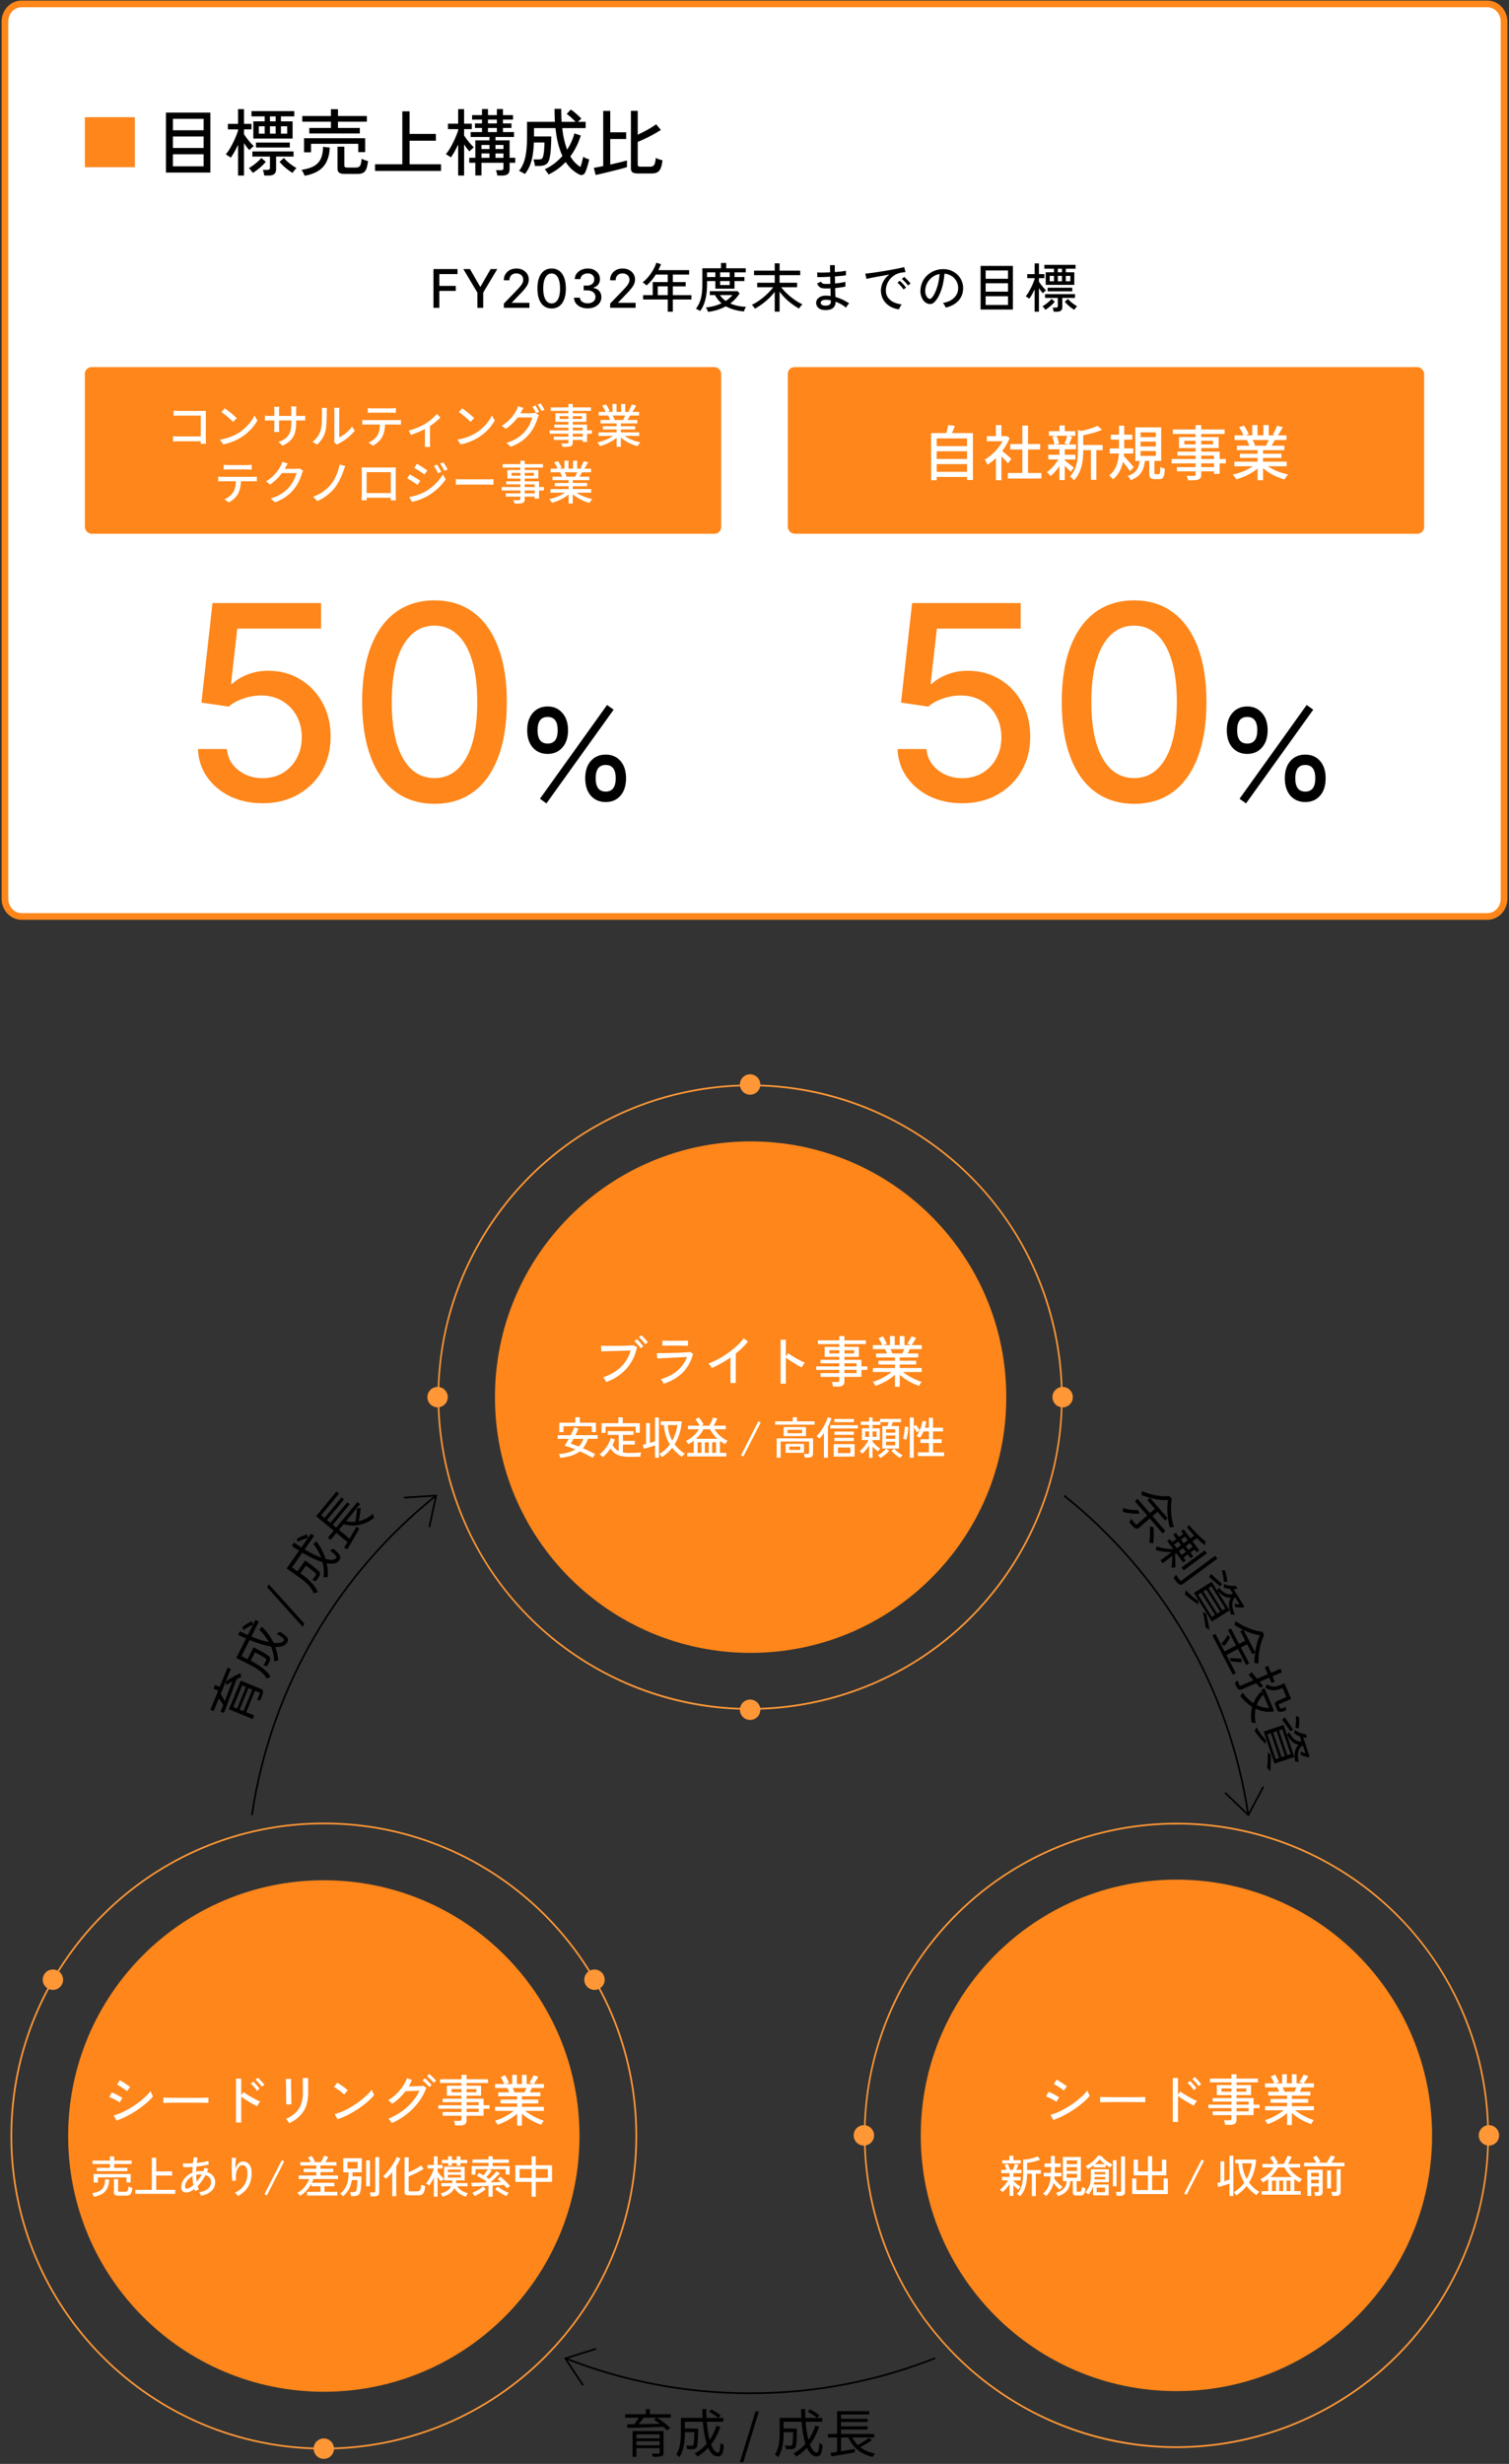
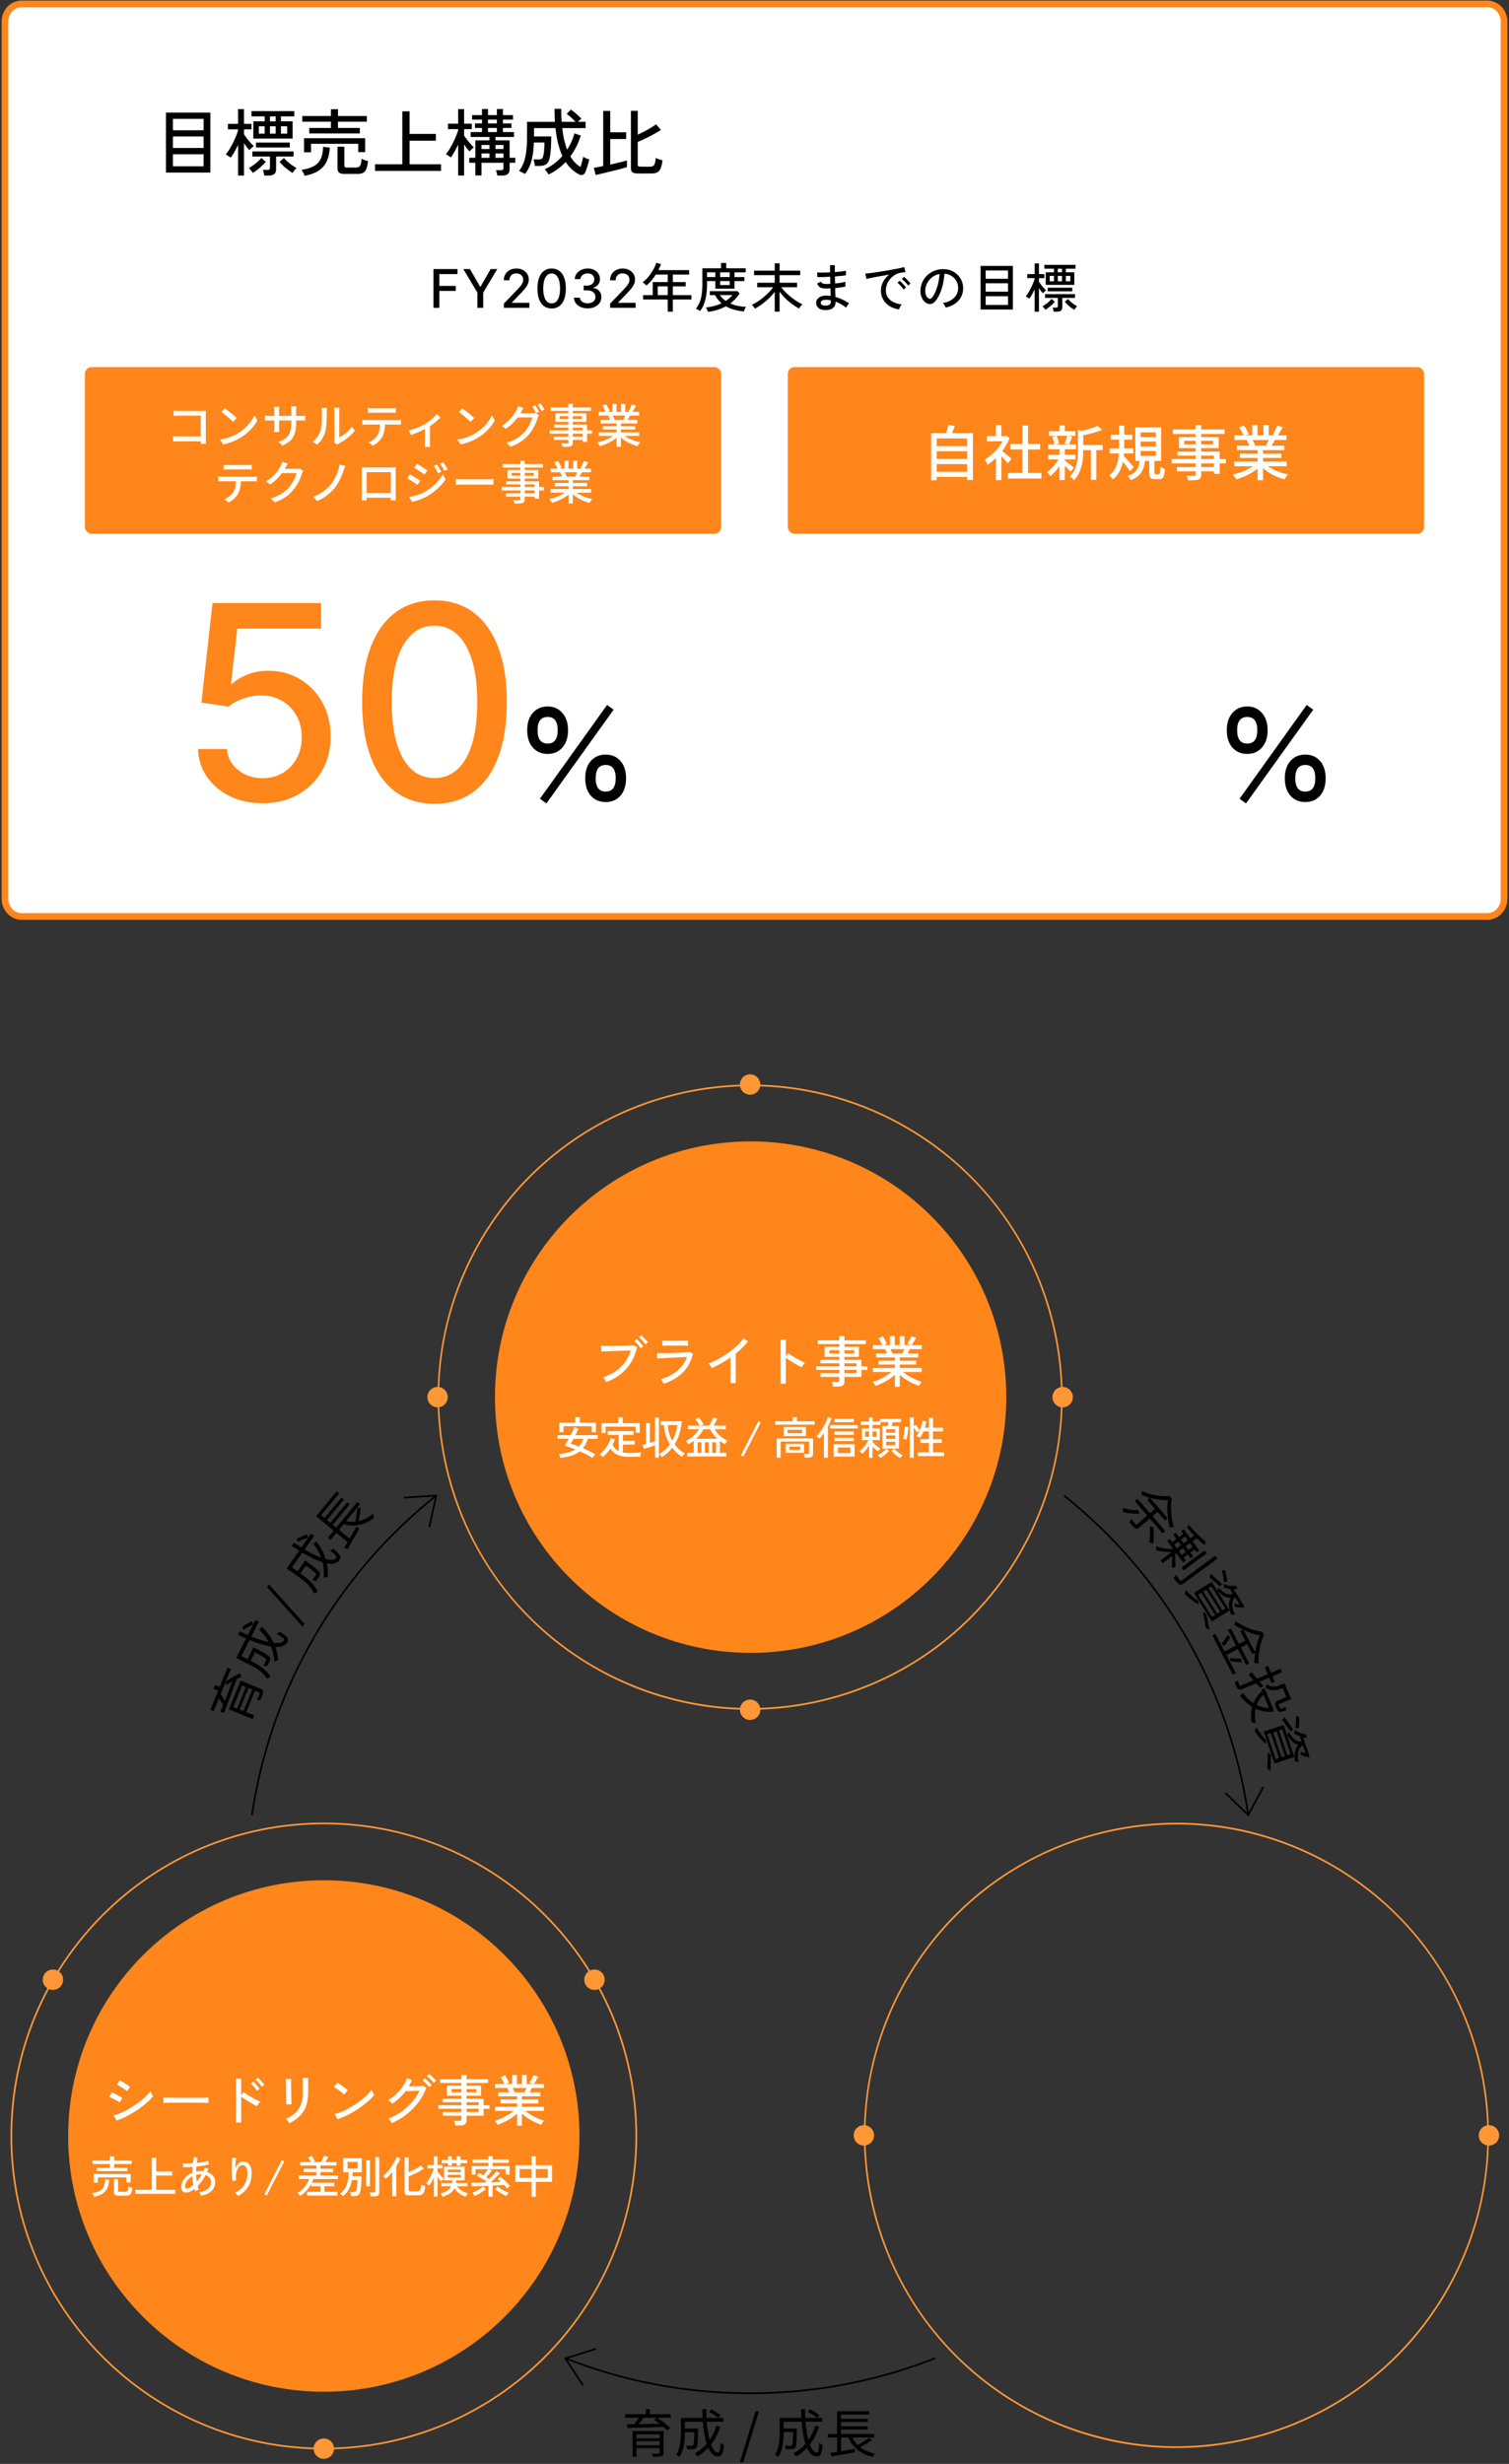
<svg xmlns="http://www.w3.org/2000/svg" width="612" height="999" fill="none">
  <rect width="100%" height="100%" fill="#333333" stroke="none" />
  <path d="M512.399 724.385l-6.13 11.536-9.421-9.059M236.473 967.149l-7.188-10.909 12.457-3.928m-77.887-345.095l13.035-.832-2.761 12.76m-71.951 116.768c7.736-52.248 35.265-98.041 74.713-129.536" stroke="#000" stroke-width=".695" stroke-miterlimit="10" />
  <path d="M93.65 676.654l-2.095 5.119c1.81-1.292 4.318-2.74 5.92-3.348l.363 1.564c-.53.169-1.177.466-1.862.802a655.533 655.533 0 01-5.145 13.729l-1.383-.492 1.073-2.727c-.517-.866-1.176-1.875-1.784-2.65l-2.094 5.119-1.319-.543 3.18-7.782-1.9-.776.595-1.474 1.9.776 3.206-7.86 1.318.543h.026zm-4.137 10.135a43.14 43.14 0 011.641 2.909 2007.78 2007.78 0 003.077-7.989 37.271 37.271 0 00-2.417 1.499l-.272-1.396-2.03 4.964v.013zm16.171-2.081c.789.323 1.073.672 1.009 1.344-.065.711-.453 1.72-1.086 3.284-.388-.065-.983-.052-1.383-.013.478-1.125.943-2.262 1.086-2.598.103-.298.064-.427-.207-.543l-1.681-.686-3.568 8.726 3.232 1.319-.595 1.448-9.643-3.943 4.757-11.647 8.092 3.309h-.013zm-11.04 7.381l1.513.621 3.568-8.726-1.512-.621-3.568 8.726zm7.654-7.045l-1.526-.621-3.568 8.726 1.526.621 3.568-8.726zm3.942-25.492c2.029 2.043 3.632 4.24 4.718 6.541 2.211.233 3.723-.103 4.201-1.06.272-.53-.607-1.254-3.05-2.65.478-.155 1.06-.504 1.37-.827 3.076 1.887 3.749 2.857 3.025 4.292-.737 1.46-2.456 2.016-4.848 1.9a18.884 18.884 0 011.176 5.468c-.387.065-1.202.272-1.628.465a16.9 16.9 0 00-1.319-6.114c-2.482-.388-5.494-1.332-8.661-2.624l-3.284 6.528 2.457 1.241 2.43-4.822.607.31c4.189 2.224 5.727 3.142 6.012 3.775.219.465.193.853-.026 1.409-.194.491-.634 1.345-1.138 2.249-.439-.194-1.047-.31-1.525-.271.517-.827.943-1.642 1.098-1.952.13-.272.194-.478.078-.672-.155-.401-1.293-1.099-4.512-2.805l-1.732 3.438.155.078c2.65 1.331 6.309 3.529 7.912 6.463-.401.104-1.202.466-1.539.698-1.525-2.714-4.679-4.511-7.122-5.726l-5.275-2.65 3.969-7.886a64.442 64.442 0 01-3.232-1.487l.737-1.46a70.304 70.304 0 003.219 1.525l3.077-6.114 1.383.698-3.025 6.011c2.611 1.073 5.028 1.861 7.084 2.262-.983-1.771-2.275-3.439-3.891-4.99l1.073-1.241h.026zm-7.963.091c1.176-.879 2.831-1.901 3.865-2.301l.53 1.357c-1.022.388-2.715 1.344-3.956 2.21l-.427-1.253-.013-.013zm10.043-16.079l.724-1.203 14.427 16.004-.724 1.215-14.414-16.029-.013.013zm20.012-18.658c1.719 2.314 2.973 4.731 3.723 7.162 2.146.555 3.697.452 4.318-.44.336-.491-.414-1.331-2.637-3.064.504-.09 1.124-.349 1.473-.62 2.78 2.314 3.297 3.374 2.379 4.692-.931 1.332-2.728 1.629-5.067 1.177.4 1.835.53 3.71.374 5.597-.387 0-1.228.091-1.68.22.246-2.133.116-4.214-.414-6.244-2.391-.75-5.235-2.12-8.183-3.852l-4.201 5.985 2.249 1.577 3.103-4.421.556.388c3.826 2.818 5.209 3.943 5.403 4.615.142.491.065.866-.232 1.396-.272.453-.815 1.241-1.448 2.068-.414-.258-.996-.465-1.474-.491a21.908 21.908 0 001.37-1.784c.168-.245.259-.439.181-.659-.09-.427-1.124-1.28-4.059-3.439l-2.21 3.155.142.103c2.43 1.706 5.727 4.408 6.89 7.549-.414.039-1.254.285-1.616.466-1.112-2.909-3.968-5.145-6.205-6.709l-4.835-3.4 5.081-7.226c-1.009-.595-1.991-1.267-2.986-1.94l.93-1.331a66.047 66.047 0 002.961 1.978l3.929-5.598 1.267.892-3.865 5.52c2.43 1.448 4.706 2.586 6.683 3.271-.711-1.9-1.745-3.736-3.128-5.507l1.241-1.073-.013-.013zm-7.898-1.06c1.292-.698 3.076-1.461 4.149-1.719l.323 1.422c-1.072.232-2.882.93-4.24 1.603l-.245-1.306h.013zm25.841-12.59a33.808 33.808 0 01-.814 5.507c1.991-.44 3.943-1.448 5.843-2.999 0 .452.233 1.215.439 1.628-3.955 3.025-8.04 3.827-12.358 2.573l-1.913 2.314 4.305 3.555c.892-1.539 1.874-3.232 2.805-4.874l1.124.841a974.635 974.635 0 01-4.795 8.363l-1.371-.607c.401-.659.879-1.474 1.396-2.327l-4.511-3.723-2.353 2.857-1.099-.905 2.353-2.857-7.123-5.869 8.299-10.057 1.035.853-7.278 8.816 1.357 1.125 6.877-8.325.996.827-6.878 8.325 1.358 1.125 6.877-8.325.995.827-6.877 8.325 1.383 1.151 8.584-10.407 1.099.905-5.649 6.839c1.228.297 2.469.388 3.735.258.324-1.68.647-3.839.634-5.261l1.474-.452.051-.026z" fill="#000" />
  <path d="M379.328 956.103c-23.249 9.195-48.585 14.249-75.115 14.249-26.53 0-51.737-5.034-74.938-14.181m202.28-349.786c39.447 31.485 66.966 77.288 74.703 129.535" stroke="#000" stroke-width=".695" stroke-miterlimit="10" />
  <path d="M462.153 613.672c-2.159.194-4.784-.116-6.737-.672.039-.375.052-1.164 0-1.604 1.901.647 4.254.996 6.155.841l.569 1.435h.013zm4.164 2.005l-4.099 3.543c-.685.595-1.19.724-1.81.388-.608-.349-1.332-1.112-2.406-2.393.272-.336.595-.995.724-1.435.802.983 1.604 1.888 1.824 2.147.233.245.388.284.62.077l4.1-3.543-5.005-5.78 1.099-.957 5.005 5.78 2.03-1.759-3.065-3.543 1.048-.905a27.6 27.6 0 01-3.543-1.19c.168-.388.297-1.073.336-1.551 3.621 1.629 8.121 2.392 11.082 2.004l1.021 1.19c-.685 3.556-.284 8.056.841 11.431-.543-.039-1.203.039-1.707.129-.892-3.427-1.28-7.991-.698-11.134-2.005.143-4.643-.155-7.268-.853l7.126 8.237-1.074.931-3.052-3.53-2.03 1.759 5.212 6.026-1.113.957-5.211-6.026h.013zm1.5 3.582c.155 2.133.155 4.939-.129 6.517l-1.617-.375c.324-1.565.414-4.384.298-6.556l1.448.401v.013zm14.976 10.202l1.163 1.591-1.06.776-1.164-1.591-1.72 1.268.893 1.215-1.074.789-2.793-3.789-.465.336c.103 1.345.142 4.578.116 5.444l-1.526.104c.104-.97.233-3.117.272-4.694l-3.905 2.883-.854-1.163 4.487-3.311c-2.276.013-4.707-.323-6.427-.866.143-.414.259-1.086.285-1.5 1.823.724 4.526 1.189 6.802 1.125l-2.444-3.311 1.073-.788.931 1.267 1.72-1.267-1.267-1.72 1.06-.776 1.267 1.72 1.681-1.242-.84-1.138 1.06-.776 2.716 3.686 1.564-1.151a65.66 65.66 0 01-2.922-3.285c.233-.219.582-.711.75-1.047 2.134 2.535 4.927 5.418 6.75 6.66l-.259 1.577c-1.021-.698-2.146-1.707-3.31-2.845l-1.72 1.268 2.742 3.711-1.061.776-.84-1.138-1.694 1.241.013-.039zm10.914 2.509l-13.617 10.048c-.789.582-1.306.646-1.901.323-.556-.362-1.189-1.151-2.224-2.548.285-.284.711-.892.931-1.319.737 1.061 1.397 1.966 1.616 2.225.233.271.401.336.699.116l13.616-10.048.88 1.19v.013zm-17.548-5.69l1.112 1.5 1.72-1.267-1.112-1.5-1.72 1.267zm4.797 2.91l-1.125-1.513-1.72 1.267 1.126 1.513 1.719-1.267zm-2.017-4.966l1.112 1.5 1.681-1.241-1.112-1.5-1.681 1.241zm1.138 12.479l-.866-1.177 9.375-6.918.866 1.177-9.375 6.918zm2.509-11.056l-1.694 1.241 1.125 1.513 1.694-1.241-1.125-1.513zm3.503 24.854c-1.746-.931-3.983-2.664-5.573-4.138.103-.388.349-1.164.388-1.616 1.526 1.603 3.491 3.362 5.004 4.189l.181 1.565zm5.341-9.168l7.254 11.625-7.203 4.5-7.254-11.625 7.203-4.5zm-5.522 5.237l5.612 9 1.255-.789-5.613-9-1.254.789zm3.246 7.681c.582 2.328 1.138 4.953 1.37 6.634l-1.577-1.061c-.117-1.474-.569-3.879-1.151-6.245l1.371.672h-.013zm-1.125-9l5.612 9 1.241-.776-5.612-9-1.241.776zm2.108-1.319l5.612 9 1.202-.75-5.612-9-1.202.75zm4.603-.789c-1.526-1.293-3.103-2.664-4.371-3.737l.841-1.254c1.112 1.099 2.832 2.651 4.474 4.176l-.944.815zm4.112 1.125a11.283 11.283 0 01-2.56-.621c.09-.413.116-1.021.039-1.422 1.771.763 3.543.918 4.913.711l.557 1.332c-.492.052-.97.078-1.5.078l3.827 6.142.194.181.285 1.073c-1.229.065-2.651.026-3.686-.219l-.284-1.294c.595.156 1.345.233 2.069.233l-1.798-2.871c-1.138 1.255-1.823 3.078-.064 7.1-.414-.091-1.1-.091-1.5 0-1.371-3.388-1.035-5.418-.156-6.893-1.771.13-3.439-.672-5.534-2.909.22-.285.465-.867.556-1.229 2.353 2.6 3.918 3.13 5.819 2.535l-1.19-1.901.013-.026zm-2.496-2.884c-.025-1.125-.426-3.181-.827-4.694l1.293.026c.427 1.449.866 3.479.957 4.617l-1.41.051h-.013zm1.047 29.639l3.828 7.345-1.242.646-8.301-15.931 1.241-.647 3.724 7.139 4.642-2.419-3.284-6.297 1.216-.634 3.284 6.298 2.522-1.306-2.018-3.867 1.074-.556a28.849 28.849 0 01-3.569-2.082c.245-.323.53-.97.646-1.409 3.324 2.379 7.681 4.021 10.798 4.267l.724 1.397c-1.655 3.388-2.47 7.952-2.25 11.534a7.101 7.101 0 00-1.707-.258c0-1.306.103-2.729.323-4.151l-1.164.608-2.094-4.022-2.522 1.306 3.362 6.44-1.216.633-3.362-6.439-4.642 2.418-.013-.013zm1.5-7.203c-.633 1.306-1.629 2.78-2.431 3.53l-1.151-.931c.815-.737 1.875-2.224 2.561-3.504l1.021.905zm.026 8.392c1.267.194 3.207.285 4.5.207l.181 1.578c-1.539-.078-3.362-.259-4.616-.517l-.065-1.28v.012zm10.125-2.288c.375-2.535 1.048-5.044 1.953-6.893-1.914-.245-4.293-1.008-6.647-2.12l4.694 9.013zm2.07 14.383l-1.682-1.837-5.599 2.38c-.801.336-1.28.336-1.745-.091-.427-.401-.789-1.164-1.332-2.47.336-.194.853-.659 1.125-.982.349.892.698 1.681.814 1.926.104.259.233.324.518.194l5.107-2.172c-.698-.789-1.383-1.526-1.965-2.198l1.28-1.113c.569.75 1.332 1.669 2.173 2.69l4.331-1.836-1.189-2.806 1.345-.569 1.189 2.806 3.815-1.629.608 1.422-3.815 1.629.918 2.16-1.345.569-.918-2.16-3.892 1.656 1.461 1.745-1.202.699v-.013zm5.34 9.685c-2.69.285-5.082-.194-7.202-1.177-.401 1.824-.401 3.828.025 5.949-.426-.181-1.215-.362-1.694-.414-.362-2.263-.271-4.371.233-6.31-1.862-1.138-3.466-2.69-4.836-4.462.31-.31.789-.905.957-1.332 1.228 1.694 2.702 3.181 4.396 4.281.686-1.694 1.733-3.246 3.13-4.643l.763.918-.724-1.694 1.331-.569 3.44 8.095.168.246v1.099l.013.013zm-4.099-6.892a11.32 11.32 0 00-2.651 4.215c1.513.737 3.194 1.177 4.953 1.19l-2.302-5.405zm7.177-2.431c-1.694.724-4.035 1.138-6.362-.401.207-.323.556-1.061.62-1.41 2.043 1.41 3.841 1.022 5.186.44l1.952-.828 2.716 6.388-4.642 1.979c-.453.194-.505.284-.35.634l.453 1.047c.155.375.479.323 2.509-.491-.117.375-.091 1.034-.026 1.435-2.405.905-3.155.815-3.621-.285l-.608-1.422c-.517-1.228-.323-1.733 1.048-2.315l3.297-1.396-1.551-3.647-.608.259-.013.013zm-6.272 22.395c-1.487-1.306-3.259-3.504-4.461-5.315.194-.349.607-1.047.75-1.487 1.112 1.901 2.625 4.073 3.905 5.237l-.194 1.565zm7.306-7.694l4.371 12.983-8.043 2.702-4.371-12.983 8.043-2.702zm-5.198 12.052c.026 2.405-.039 5.082-.207 6.763l-1.293-1.397c.22-1.461.336-3.905.323-6.336l1.177.97zm-1.384-8.225l3.375 10.048 1.41-.478-3.375-10.048-1.41.478zm2.367-.801l3.388 10.06 1.383-.465-3.375-10.048-1.383.466-.013-.013zm2.353-.789l3.375 10.047 1.345-.452-3.375-10.048-1.345.453zm4.655.297c-1.189-1.616-2.405-3.297-3.388-4.642l1.112-1.022c.828 1.332 2.134 3.233 3.388 5.095l-1.099.569h-.013zm3.75 2.043a11.471 11.471 0 01-2.34-1.202c.181-.375.349-.97.362-1.371 1.552 1.151 3.233 1.707 4.616 1.823l.233 1.423c-.491-.065-.97-.142-1.474-.259l2.302 6.867.142.22.039 1.099c-1.216-.22-2.587-.582-3.531-1.074l.026-1.331a8.279 8.279 0 001.953.698l-1.073-3.207c-1.397.957-2.483 2.573-1.707 6.892-.375-.181-1.048-.336-1.462-.362-.543-3.608.246-5.509 1.449-6.737-1.746-.285-3.194-1.448-4.707-4.112.284-.233.646-.737.827-1.061 1.681 3.078 3.091 3.945 5.082 3.815l-.711-2.121h-.026zm-1.771-3.388c.232-1.099.31-3.181.271-4.758l1.242.323c.09 1.513.038 3.582-.13 4.707l-1.383-.272z" fill="#000" />
  <path d="M131.332 992.779c69.994 0 126.735-56.741 126.735-126.735 0-69.993-56.741-126.734-126.735-126.734-69.993 0-126.734 56.741-126.734 126.734 0 69.994 56.74 126.735 126.734 126.735z" stroke="#FF9737" stroke-width=".695" stroke-miterlimit="10" />
  <path d="M131.332 969.735c57.267 0 103.691-46.424 103.691-103.691s-46.424-103.691-103.691-103.691S27.641 808.777 27.641 866.044s46.424 103.691 103.691 103.691z" fill="#FE861A" />
  <path d="M47.275 859.798l-1.15-2.097a21.304 21.304 0 003.36-1.218 35.982 35.982 0 003.45-1.827 39.232 39.232 0 003.247-2.187A32.934 32.934 0 0059 850.101c.842-.797 1.54-1.563 2.097-2.3.045.181.128.421.248.722.12.285.248.571.383.857.136.27.24.473.316.609-.752.917-1.676 1.849-2.774 2.796a40.091 40.091 0 01-3.63 2.728 39.914 39.914 0 01-4.104 2.436 33.616 33.616 0 01-4.262 1.849zm4.24-11.929c-.151-.151-.407-.353-.768-.609a17.162 17.162 0 00-1.172-.789 19.842 19.842 0 00-1.218-.767 6.969 6.969 0 00-.902-.474l1.173-1.804a31.465 31.465 0 012.21 1.376c.42.271.804.526 1.15.767.345.24.608.436.789.586l-1.263 1.714zm-3 4.577a6.037 6.037 0 00-.834-.563 16.09 16.09 0 00-1.15-.632 19.35 19.35 0 00-1.24-.609c-.392-.18-.722-.315-.993-.405l1.06-1.872c.3.105.654.255 1.06.451.406.195.812.406 1.218.631.42.226.811.444 1.172.654.36.196.639.361.834.496l-1.127 1.849zm17.747.181v-1.511c0-.286-.008-.496-.023-.631.376.015.94.03 1.691.045.752 0 1.624.007 2.616.022 1.007 0 2.067.008 3.18.023h6.54c.991-.015 1.863-.03 2.615-.045.752-.015 1.308-.03 1.669-.045v.496c0 .27-.008.578-.023.924 0 .331.008.564.023.699-.466-.015-1.158-.03-2.075-.045-.917-.015-1.97-.022-3.157-.022a287.489 287.489 0 00-7.419 0c-1.217 0-2.322.007-3.315.022a65.84 65.84 0 00-2.322.068zm29.45 7.96v-17.814h2.12v6.787l.924-1.33c.361.27.827.593 1.398.969a63.74 63.74 0 001.872 1.105c.662.376 1.3.722 1.917 1.038.631.315 1.172.563 1.623.744-.12.105-.27.285-.451.541-.18.24-.353.488-.518.744-.151.256-.263.459-.338.609a30.333 30.333 0 01-1.466-.767c-.556-.316-1.15-.661-1.782-1.037a75.405 75.405 0 01-1.759-1.105 49.497 49.497 0 01-1.42-.992v10.508h-2.12zm10.463-14.5a8.94 8.94 0 00-.744-1.014 15.535 15.535 0 00-.947-1.038 8.331 8.331 0 00-.879-.811l1.014-.812c.241.195.526.473.857.834.346.361.684.729 1.015 1.105.331.361.579.669.744.925l-1.06.811zm-1.962 1.624a7.183 7.183 0 00-.721-1.015 12.424 12.424 0 00-.902-1.06 9.303 9.303 0 00-.88-.857l1.038-.789c.225.196.503.481.834.857.331.361.654.729.97 1.105.33.376.578.692.744.947l-1.083.812zm13.102 13.169a3.257 3.257 0 00-.338-.586 11.051 11.051 0 00-.541-.677 3.34 3.34 0 00-.497-.518c2.331-.992 4.059-2.323 5.187-3.992 1.142-1.683 1.714-3.908 1.714-6.674v-1.917c0-.496-.008-1.03-.023-1.601 0-.572-.007-1.075-.022-1.511 0-.451-.008-.744-.023-.88h2.21v5.909c0 2.059-.278 3.863-.834 5.412a10.734 10.734 0 01-2.503 4.013c-1.128 1.143-2.571 2.15-4.33 3.022zm-1.24-7.644c.015-.09.015-.391 0-.902 0-.511-.008-1.143-.023-1.894 0-.752-.007-1.541-.022-2.368 0-.842-.008-1.639-.023-2.391-.015-.751-.03-1.383-.045-1.894-.015-.511-.03-.812-.045-.902h2.142v2.796c.015.722.03 1.496.045 2.323l.045 2.345c.015.737.023 1.368.023 1.895.015.511.03.834.045.969l-2.142.023zm20.813 5.998l-1.172-2.097a20.324 20.324 0 003.36-1.15 31.921 31.921 0 003.472-1.827 39.358 39.358 0 003.315-2.21c1.053-.796 2-1.593 2.842-2.39.856-.797 1.556-1.563 2.097-2.3.045.165.128.398.248.699.12.286.248.571.383.857.135.271.241.473.316.609-.722.902-1.639 1.834-2.751 2.796a38.663 38.663 0 01-3.676 2.796 42.55 42.55 0 01-4.172 2.436 28.986 28.986 0 01-4.262 1.781zm2.684-10.012a7.131 7.131 0 00-.789-.699c-.346-.301-.73-.602-1.15-.902a18.192 18.192 0 00-1.241-.857 6.34 6.34 0 00-.992-.586l1.398-1.759c.271.15.602.36.992.631.406.271.82.556 1.241.857.421.301.811.594 1.172.879.361.286.639.519.835.699l-1.466 1.737zm19.303 11.591a5.429 5.429 0 00-.361-.587c-.166-.24-.338-.473-.519-.699a2.794 2.794 0 00-.473-.518 25.085 25.085 0 005.231-2.819 23.89 23.89 0 004.33-3.901c1.278-1.459 2.292-3 3.044-4.623-.466.015-.985.037-1.556.068a62.22 62.22 0 00-1.669.067c-.541.015-1.029.03-1.465.045-.421.015-.737.023-.947.023a22.552 22.552 0 01-5.435 5.119 3.876 3.876 0 00-.451-.474 10.866 10.866 0 00-.609-.564 3.472 3.472 0 00-.541-.428 17.374 17.374 0 003.202-2.435 20.898 20.898 0 002.661-3.135c.767-1.127 1.353-2.247 1.759-3.36l1.984.722c-.165.436-.361.872-.586 1.308-.21.436-.443.872-.699 1.308.496-.016 1.045-.031 1.646-.046l1.804-.045c.586-.03 1.098-.052 1.533-.067.451-.03.745-.053.88-.068l1.263.744c-.722 2.06-1.767 4.007-3.135 5.841a25.97 25.97 0 01-4.848 4.938 26.667 26.667 0 01-6.043 3.586zm17.025-16.304a7.17 7.17 0 00-.812-.947 20.567 20.567 0 00-1.015-.992 8.663 8.663 0 00-.947-.767l.947-.88c.256.181.564.436.925.767.361.331.714.677 1.06 1.037.361.346.639.639.834.88l-.992.902zm-1.827 1.759a9.654 9.654 0 00-.789-.97 15.471 15.471 0 00-.992-.992 6.61 6.61 0 00-.925-.789l.947-.88c.241.181.542.444.902.789.361.346.715.7 1.06 1.06.346.346.609.639.79.88l-.993.902zm10.509 15.492a7.155 7.155 0 00-.181-.97 5.966 5.966 0 00-.293-.879h2.165c.316 0 .541-.053.676-.158.136-.106.203-.309.203-.609v-1.308h-7.599v-1.533h7.599v-1.308h-9.358v-1.421h9.358v-1.24h-7.622v-1.421h7.622v-1.195h-5.93v-4.082h5.93v-1.082h-8.704v-1.533h8.704v-1.759h2.075v1.759h8.704v1.533h-8.704v1.082h5.885v4.082h-5.885v1.195h6.9v2.661h2.413v1.421h-2.413v2.841h-6.9v1.804c0 .737-.203 1.27-.609 1.601-.406.346-1.03.519-1.872.519h-2.164zm4.645-5.457h4.893v-1.308h-4.893v1.308zm0-2.729h4.893v-1.24h-4.893v1.24zm-6.089-5.254h4.014v-1.286h-4.014v1.286zm6.089 0h3.969v-1.286h-3.969v1.286zm20.498 13.53v-4.894a17.824 17.824 0 01-2.345 1.827 26.313 26.313 0 01-2.774 1.556c-.947.466-1.879.849-2.796 1.15a2.832 2.832 0 00-.271-.496 41.672 41.672 0 00-.428-.654 3.918 3.918 0 00-.384-.474c.842-.24 1.729-.571 2.661-.992a29.142 29.142 0 002.706-1.443 23.18 23.18 0 002.3-1.578h-7.599v-1.624h8.93v-1.398h-6.72v-1.556h6.72v-1.331h-7.667v-1.601h4.487c-.135-.3-.278-.608-.428-.924a8.407 8.407 0 00-.451-.835h-4.893v-1.623h3.788c-.196-.391-.429-.865-.699-1.421-.271-.556-.534-1-.789-1.33l1.759-.835c.18.286.375.624.586 1.015.21.391.406.774.586 1.15.196.361.338.654.429.88l-1.263.541h2.548v-3.698h1.917v3.698h2.029v-3.698h1.917v3.698h2.593l-1.488-.586c.195-.256.406-.564.631-.925.226-.361.436-.722.632-1.082.195-.376.345-.699.451-.97l1.916.609c-.15.285-.338.616-.563.992l-.677 1.082c-.225.346-.428.639-.609.88h4.127v1.623h-4.916c-.105.286-.233.587-.383.902l-.429.857h4.307v1.601h-7.509v1.331h6.652v1.556h-6.652v1.398h8.93v1.624h-7.644c.661.511 1.42 1.029 2.277 1.555.872.512 1.774.985 2.706 1.421.932.436 1.812.774 2.638 1.015a3.903 3.903 0 00-.383.473c-.135.226-.263.444-.383.654-.121.226-.211.399-.271.519a23.481 23.481 0 01-2.796-1.15 25.65 25.65 0 01-2.729-1.556 21.854 21.854 0 01-2.345-1.804v4.871h-1.939zm-1.015-13.508h3.969c.135-.255.278-.541.428-.857.151-.315.286-.616.406-.902h-5.592c.15.301.293.609.428.925.151.316.271.594.361.834zM39.274 880.289v-1.35h5.31v-1.548h-7.038v-1.386h7.038v-1.674h1.728v1.674h7.092v1.386h-7.092v1.548h5.364v1.35H39.274zm-1.296 4.626v-3.456H52.99v3.42h-1.692v-2.052H39.706v2.088h-1.728zm10.008 5.31c-.66 0-1.122-.108-1.386-.324-.264-.204-.396-.546-.396-1.026v-5.346h1.674v4.59c0 .192.048.33.144.414.096.084.282.126.558.126h2.07c.336 0 .6-.054.792-.162.204-.108.354-.318.45-.63.108-.324.186-.786.234-1.386.18.108.426.222.738.342.324.108.6.192.828.252-.108.9-.264 1.578-.468 2.034-.204.444-.48.738-.828.882-.336.156-.78.234-1.332.234h-3.078zm-9.864.45a6.674 6.674 0 00-.324-.738 3.93 3.93 0 00-.45-.72c1.2-.168 2.184-.456 2.952-.864a3.94 3.94 0 001.746-1.764c.384-.78.582-1.788.594-3.024l1.656.198c-.096 2.028-.636 3.594-1.62 4.698-.972 1.104-2.49 1.842-4.554 2.214zm16.758-1.188v-1.638h6.696v-12.996h1.782v5.544h6.462v1.674h-6.462v5.778h7.722v1.638h-16.2zm26.604.774a4.335 4.335 0 00-.27-.72 2.679 2.679 0 00-.432-.702c1.548-.216 2.736-.69 3.564-1.422.828-.732 1.242-1.626 1.242-2.682 0-.708-.198-1.302-.594-1.782-.396-.48-.942-.834-1.638-1.062-.948 1.788-2.016 3.276-3.204 4.464a13.264 13.264 0 00.504 1.44c-.216.048-.48.144-.792.288-.3.132-.528.258-.684.378l-.18-.468a7.212 7.212 0 00-.162-.468c-.684.528-1.356.918-2.016 1.17-.66.24-1.266.318-1.818.234a1.81 1.81 0 01-.684-.27 1.858 1.858 0 01-.576-.666c-.144-.3-.216-.69-.216-1.17 0-.864.192-1.674.576-2.43a7.098 7.098 0 011.602-2.052 8.058 8.058 0 012.322-1.422c0-.408.006-.81.018-1.206l.072-1.152c-.768.06-1.488.102-2.16.126-.672.012-1.218 0-1.638-.036l-.144-1.53c.456.048 1.044.072 1.764.072.732 0 1.5-.024 2.304-.072.06-.468.12-.912.18-1.332.06-.432.126-.834.198-1.206l1.548.288c-.072.324-.138.66-.198 1.008s-.114.714-.162 1.098c.9-.096 1.764-.216 2.592-.36.84-.144 1.536-.312 2.088-.504l.18 1.458c-.6.18-1.35.348-2.25.504-.888.144-1.812.264-2.772.36-.048.648-.084 1.32-.108 2.016.288-.06.582-.108.882-.144.3-.036.6-.054.9-.054a8.392 8.392 0 011.116.072c.204-.456.384-.924.54-1.404l1.494.432-.252.648c-.084.216-.174.432-.27.648 1.008.312 1.812.816 2.412 1.512.6.696.9 1.56.9 2.592 0 .972-.234 1.836-.702 2.592-.468.756-1.134 1.38-1.998 1.872-.864.492-1.89.84-3.078 1.044zm-5.076-3.024c.576-.204 1.254-.642 2.034-1.314a25.968 25.968 0 01-.27-1.728c-.06-.6-.102-1.206-.126-1.818a6.162 6.162 0 00-2.142 1.8c-.552.732-.828 1.524-.828 2.376 0 .468.126.732.378.792.264.06.582.024.954-.108zm3.384-2.664c.348-.42.696-.876 1.044-1.368.36-.492.69-1.02.99-1.584a1.78 1.78 0 00-.252-.018h-.252c-.612 0-1.2.072-1.764.216.012.468.036.936.072 1.404.048.456.102.906.162 1.35zm16.704 5.814a4.415 4.415 0 00-.558-.738 4.55 4.55 0 00-.684-.63c1.608-.684 2.856-1.698 3.744-3.042.9-1.344 1.35-2.952 1.35-4.824 0-.852-.102-1.518-.306-1.998-.204-.492-.474-.834-.81-1.026a1.792 1.792 0 00-1.116-.252c-.456.036-.894.312-1.314.828-.42.504-.738 1.212-.954 2.124-.204.9-.234 1.968-.09 3.204-.108 0-.27.024-.486.072-.216.036-.42.078-.612.126-.192.036-.33.072-.414.108-.06-.432-.114-.972-.162-1.62a50.489 50.489 0 01-.108-2.07 137.29 137.29 0 01-.018-2.214c0-.744.012-1.434.036-2.07.024-.636.06-1.158.108-1.566l1.692.162c-.072.312-.138.72-.198 1.224a30.55 30.55 0 00-.108 1.62 87.702 87.702 0 00-.054 1.656c.252-.864.648-1.584 1.188-2.16.54-.588 1.14-.894 1.8-.918a3.126 3.126 0 011.836.45c.552.336.99.864 1.314 1.584.324.708.486 1.62.486 2.736 0 2.184-.492 4.038-1.476 5.562-.972 1.512-2.334 2.736-4.086 3.672zm11.736-.252l-.972-.486 7.038-13.806.972.504-7.038 13.788zm13.432.18a2.586 2.586 0 00-.27-.396 8.061 8.061 0 00-.432-.504 3.292 3.292 0 00-.378-.36 7.413 7.413 0 001.998-1.368 11.294 11.294 0 001.656-1.962 9.79 9.79 0 001.134-2.232h-4.23v-1.44h7.146v-1.368h-5.148v-1.386h5.148v-1.296h-6.48v-1.386h4.266a6.787 6.787 0 00-.54-.972 6.226 6.226 0 00-.63-.864l1.458-.648c.228.264.474.618.738 1.062.276.432.492.81.648 1.134l-.684.288h3.078c.18-.288.36-.6.54-.936.18-.336.342-.654.486-.954.156-.3.264-.534.324-.702l1.638.522a17.31 17.31 0 01-.522.99c-.216.384-.426.744-.63 1.08h4.482v1.386h-6.516v1.296h5.202v1.386h-5.202v1.368h7.128v1.44h-9.954c-.084.24-.18.486-.288.738-.096.252-.21.51-.342.774h9.09v1.44h-3.996v2.25h5.256v1.494h-12.294v-1.494h5.436v-2.25h-3.69v-1.062a14.16 14.16 0 01-1.998 2.808 9.938 9.938 0 01-2.628 2.124zm17.424.162a3.595 3.595 0 00-.324-.36 7.354 7.354 0 00-.45-.414 1.595 1.595 0 00-.414-.27 8 8 0 001.962-2.07c.504-.78.882-1.704 1.134-2.772.252-1.08.39-2.352.414-3.816h-2.196v-5.724h7.506v5.724h-3.726c0 .288-.006.57-.018.846-.012.276-.03.54-.054.792h3.69c0 .708-.018 1.434-.054 2.178a50.503 50.503 0 01-.144 2.088c-.06.648-.132 1.194-.216 1.638-.156.804-.456 1.356-.9 1.656-.444.3-1.086.45-1.926.45h-.99a6.728 6.728 0 00-.162-.882 5.392 5.392 0 00-.198-.738h1.098c.492 0 .846-.078 1.062-.234.216-.156.366-.438.45-.846.108-.564.186-1.2.234-1.908.06-.72.09-1.356.09-1.908h-2.232c-.264 1.56-.708 2.868-1.332 3.924a9.241 9.241 0 01-2.304 2.646zm11.232.018a5.6 5.6 0 00-.126-.828 3.811 3.811 0 00-.234-.756h1.566c.24 0 .414-.042.522-.126.108-.084.162-.24.162-.468v-13.734h1.602v14.274c0 .564-.156.978-.468 1.242-.312.264-.798.396-1.458.396h-1.566zm-1.836-4.05v-10.53h1.548v10.53h-1.548zm-7.542-7.182h4.104v-2.718h-4.104v2.718zm24.894 10.836c-.648 0-1.104-.102-1.368-.306-.252-.204-.378-.546-.378-1.026v-14.076h1.656v6.048c.588-.252 1.2-.534 1.836-.846.636-.312 1.236-.63 1.8-.954a9.8 9.8 0 001.368-.954l1.08 1.35a18.27 18.27 0 01-1.728 1.062c-.696.384-1.428.756-2.196 1.116-.768.348-1.488.648-2.16.9v5.544c0 .18.042.312.126.396.096.084.276.126.54.126h2.79c.384 0 .678-.072.882-.216.216-.156.378-.426.486-.81.12-.396.216-.948.288-1.656.228.108.504.216.828.324.324.108.588.192.792.252-.108.996-.276 1.764-.504 2.304-.216.54-.516.912-.9 1.116-.372.204-.858.306-1.458.306h-3.78zm-6.768.36v-9.792c-.42.528-.846 1.026-1.278 1.494-.432.468-.858.876-1.278 1.224a5.575 5.575 0 00-.54-.54c-.24-.24-.444-.408-.612-.504.384-.3.798-.696 1.242-1.188.444-.492.888-1.026 1.332-1.602.444-.588.864-1.188 1.26-1.8.396-.612.738-1.194 1.026-1.746.3-.552.516-1.038.648-1.458l1.512.576a20.177 20.177 0 01-1.674 3.222v12.114h-1.638zm20.43.216c-.084-.168-.21-.402-.378-.702-.156-.3-.3-.51-.432-.63 1.08-.276 1.968-.642 2.664-1.098a4.264 4.264 0 001.566-1.8h-3.942v-1.314h4.338c.036-.168.06-.342.072-.522l.036-.576h-3.33v-5.544h8.352v5.544h-3.438c0 .192-.006.384-.018.576a6.97 6.97 0 01-.054.522h4.68v1.314h-4.158a5.712 5.712 0 001.854 1.782c.744.444 1.572.798 2.484 1.062a2.71 2.71 0 00-.306.396l-.324.54c-.096.18-.168.318-.216.414-1.056-.312-1.974-.762-2.754-1.35a7.61 7.61 0 01-1.872-2.106 5.759 5.759 0 01-1.836 2.124c-.804.564-1.8 1.02-2.988 1.368zm-3.528-.054v-7.722c-.3.612-.612 1.2-.936 1.764a14.275 14.275 0 01-.954 1.44 3.978 3.978 0 00-.612-.414 12.899 12.899 0 00-.684-.378c.324-.384.648-.834.972-1.35.336-.516.648-1.056.936-1.62.288-.564.54-1.116.756-1.656.228-.54.402-1.026.522-1.458v-.036h-2.592v-1.404h2.592v-3.474h1.494v3.474h2.016v1.404h-2.016v1.296c.216.288.48.624.792 1.008.312.372.63.732.954 1.08.324.348.6.63.828.846-.084.06-.204.156-.36.288-.144.132-.288.27-.432.414a2.656 2.656 0 00-.324.342 10.677 10.677 0 01-.702-.792 76.056 76.056 0 01-.756-1.026v7.974h-1.494zm5.76-12.546v-1.008h-2.556v-1.332h2.556v-1.458h1.53v1.458h1.962v-1.458h1.512v1.458h2.754v1.332h-2.754v1.008h-1.512v-1.008h-1.962v1.008h-1.53zm-.09 4.806h5.274v-1.098h-5.274v1.098zm0-2.178h5.274v-1.044h-5.274v1.044zm16.47 9.954v-4.41l-2.61.108c-.852.036-1.638.066-2.358.09-.708.012-1.302.018-1.782.018l-.252-1.458c.6 0 1.422-.012 2.466-.036 1.056-.024 2.166-.054 3.33-.09l.216-.18c.084-.072.168-.15.252-.234a22.85 22.85 0 00-1.368-.828 28.85 28.85 0 00-1.404-.792 35.402 35.402 0 00-1.152-.63l.792-1.224c.216.108.48.252.792.432.312.18.642.378.99.594.3-.348.618-.75.954-1.206.348-.468.654-.906.918-1.314h-5.04v2.214h-1.566v-3.474h6.822v-1.296h-6.498v-1.386h6.498v-1.314h1.692v1.314h6.57v1.386h-6.57v1.296h6.876v3.456h-1.584v-2.196h-6.66l1.026.558a47.438 47.438 0 01-2.232 2.682c.204.12.408.246.612.378.204.12.396.24.576.36.396-.396.786-.792 1.17-1.188.396-.408.756-.786 1.08-1.134.324-.348.564-.624.72-.828l1.368.792c-.204.24-.522.576-.954 1.008-.42.42-.882.87-1.386 1.35-.492.48-.966.93-1.422 1.35l2.25-.072c.72-.036 1.356-.066 1.908-.09-.252-.24-.492-.456-.72-.648a5.539 5.539 0 00-.594-.468l1.062-1.008c.276.192.6.45.972.774s.744.672 1.116 1.044c.384.372.738.732 1.062 1.08.336.336.594.63.774.882a7.81 7.81 0 00-.576.486c-.24.216-.414.396-.522.54a25.289 25.289 0 00-1.332-1.476c-.6.048-1.296.096-2.088.144-.792.048-1.626.096-2.502.144v4.5h-1.692zm7.272-.27a14.38 14.38 0 01-1.566-.774 27.565 27.565 0 01-1.656-1.008c-.528-.36-.96-.69-1.296-.99l1.008-1.116c.24.216.546.456.918.72.372.252.774.504 1.206.756.432.24.852.462 1.26.666.408.192.768.348 1.08.468a3.16 3.16 0 00-.324.342l-.36.504c-.12.18-.21.324-.27.432zm-12.87 0a3.152 3.152 0 00-.252-.432 8.265 8.265 0 00-.378-.522 1.813 1.813 0 00-.324-.342c.3-.12.648-.276 1.044-.468.408-.204.822-.426 1.242-.666.432-.252.834-.504 1.206-.756s.678-.486.918-.702l1.026 1.116c-.336.3-.768.63-1.296.99a24.71 24.71 0 01-1.638.99c-.564.324-1.08.588-1.548.792zm23.076.27v-6.012H209v-6.732h6.588v-3.636h1.692v3.636h6.606v6.732h-6.606v6.012h-1.692zm1.692-7.632h4.896v-3.582h-4.896v3.582zm-6.552 0h4.86v-3.582h-4.86v3.582z" fill="#fff" />
  <path d="M272.007 980.255h-5.52c1.887 1.189 4.162 2.96 5.326 4.214l-1.306.931c-.362-.427-.866-.905-1.435-1.422-5.313.207-10.936.362-14.646.426l-.065-1.46 2.922-.039c.607-.802 1.293-1.797 1.784-2.65h-5.52v-1.422h8.403v-2.056h1.59v2.056h8.493v1.422h-.026zm-2.896 14.181c0 .84-.207 1.254-.866 1.435-.672.206-1.758.232-3.452.232-.09-.374-.323-.93-.504-1.292 1.228.026 2.457.025 2.818.025.324-.025.427-.103.427-.4v-1.823h-9.424v3.49h-1.564v-10.419h12.565v8.752zm-11.001-7.433v1.628h9.424v-1.628h-9.424zm9.411 4.421v-1.655h-9.424v1.655h9.424zm-6.451-11.169a49.496 49.496 0 01-2.068 2.624c2.599-.039 5.585-.104 8.545-.168-.763-.595-1.564-1.189-2.314-1.668l1.189-.788h-5.352zm31.053 3.698c-.905 2.727-2.159 5.145-3.723 7.148.788 2.082 1.758 3.284 2.831 3.284.594 0 .853-1.099.995-3.917.362.362.931.724 1.358.84-.298 3.594-.867 4.641-2.482 4.641-1.616 0-2.896-1.293-3.879-3.477a19.117 19.117 0 01-4.356 3.516c-.233-.323-.789-.957-1.138-1.254a16.936 16.936 0 004.874-3.917c-.763-2.392-1.267-5.507-1.551-8.907h-7.304v2.754h5.39v.672c-.103 4.744-.232 6.515-.672 7.071-.323.401-.672.556-1.267.608-.53.038-1.486.038-2.52 0a3.483 3.483 0 00-.44-1.487c.97.09 1.887.103 2.249.103.298 0 .505-.038.634-.232.297-.324.401-1.655.491-5.288h-3.852v.168c0 2.961-.323 7.214-2.224 9.967-.271-.323-.956-.866-1.318-1.06 1.732-2.585 1.926-6.205 1.926-8.932v-5.908h8.829c-.09-1.163-.103-2.353-.129-3.555h1.629c0 1.228.025 2.417.09 3.555h6.839v1.551h-6.735c.206 2.818.594 5.339 1.163 7.343 1.138-1.668 2.055-3.581 2.715-5.714l1.59.401-.013.026zm-3.659-7.071c1.306.659 2.961 1.667 3.788 2.417l-.97 1.073c-.801-.737-2.417-1.823-3.748-2.534l.93-.956zm17.943.814h1.396l-6.334 20.593h-1.422l6.347-20.593h.013zm25.776 6.257c-.905 2.727-2.159 5.145-3.723 7.148.789 2.082 1.758 3.284 2.831 3.284.595 0 .854-1.099.996-3.917.362.362.93.724 1.357.84-.297 3.594-.866 4.641-2.482 4.641s-2.896-1.293-3.878-3.477a19.16 19.16 0 01-4.356 3.516c-.233-.323-.789-.957-1.138-1.254a16.946 16.946 0 004.873-3.917c-.762-2.392-1.266-5.507-1.551-8.907h-7.304v2.754h5.391v.672c-.103 4.744-.233 6.515-.672 7.071-.323.401-.672.556-1.267.608-.53.038-1.487.038-2.521 0a3.495 3.495 0 00-.439-1.487c.969.09 1.887.103 2.249.103.297 0 .504-.038.633-.232.298-.324.401-1.655.492-5.288h-3.853v.168c0 2.961-.323 7.214-2.223 9.967-.272-.323-.957-.866-1.319-1.06 1.733-2.585 1.926-6.205 1.926-8.932v-5.908h8.83c-.091-1.163-.104-2.353-.13-3.555h1.629c0 1.228.026 2.417.091 3.555h6.838v1.551h-6.735c.207 2.818.595 5.339 1.164 7.343 1.137-1.668 2.055-3.581 2.714-5.714l1.59.401-.013.026zm-3.658-7.071c1.306.659 2.96 1.667 3.788 2.417l-.97 1.073c-.801-.737-2.417-1.823-3.749-2.534l.931-.956zm25.105 12.433a35.388 35.388 0 01-4.757 2.883c1.602 1.254 3.619 2.12 6.036 2.598-.336.298-.788.957-.969 1.371-4.848-1.125-8.067-3.762-9.838-7.899h-3.012v5.585c1.758-.298 3.685-.608 5.546-.931l.065 1.396c-3.361.595-6.981 1.202-9.502 1.629l-.4-1.435c.762-.103 1.693-.259 2.688-.401v-5.843h-3.71v-1.422h3.71v-9.23h13.031v1.332H341.09v1.758h10.794v1.293H341.09v1.758h10.794v1.292H341.09v1.797h13.483v1.422h-8.868a10.81 10.81 0 002.185 3.051c1.5-.827 3.361-1.952 4.46-2.857l1.293.84-.013.013z" fill="#000" />
  <path d="M131.332 996.941a4.133 4.133 0 100-8.266 4.133 4.133 0 000 8.266zm109.773-190.136a4.133 4.133 0 100-8.266 4.133 4.133 0 000 8.266zm-219.645 0a4.133 4.133 0 100-8.266 4.133 4.133 0 000 8.266z" fill="#FF9737" />
-   <path d="M477.113 969.48c57.267 0 103.691-46.424 103.691-103.691S534.38 762.098 477.113 762.098s-103.691 46.424-103.691 103.691S419.846 969.48 477.113 969.48z" fill="#FE861A" />
-   <path d="M427.197 859.547l-1.15-2.097a21.26 21.26 0 003.36-1.218 35.873 35.873 0 003.45-1.827 39.314 39.314 0 003.248-2.187 32.98 32.98 0 002.818-2.368c.842-.796 1.541-1.563 2.097-2.3.046.181.128.421.249.722.12.285.248.571.383.857.135.27.24.473.316.609-.752.917-1.677 1.849-2.774 2.796a40.043 40.043 0 01-3.631 2.728 39.944 39.944 0 01-4.104 2.436 33.617 33.617 0 01-4.262 1.849zm4.24-11.929c-.151-.151-.406-.353-.767-.609a17.226 17.226 0 00-1.173-.789c-.42-.286-.826-.541-1.217-.767a7.015 7.015 0 00-.902-.474l1.172-1.804a32.244 32.244 0 012.21 1.376c.421.271.805.526 1.15.767.346.24.609.436.79.586l-1.263 1.714zm-2.999 4.577a6.075 6.075 0 00-.835-.563 15.874 15.874 0 00-1.15-.632 19.347 19.347 0 00-1.24-.609c-.391-.18-.722-.315-.992-.405l1.06-1.872c.3.105.654.255 1.059.451.406.195.812.406 1.218.631.421.226.812.444 1.173.654.361.196.639.361.834.496l-1.127 1.849zm17.746.181v-1.511c0-.286-.007-.496-.022-.631.376.015.939.03 1.691.045.752 0 1.624.007 2.616.022 1.007 0 2.067.008 3.179.023h6.54c.992-.015 1.864-.03 2.616-.045a85.3 85.3 0 001.668-.045v.496c0 .27-.007.579-.022.924 0 .331.007.564.022.699-.466-.015-1.157-.03-2.074-.045-.917-.015-1.969-.022-3.157-.022a287.576 287.576 0 00-7.419 0c-1.218 0-2.323.007-3.315.022a65.93 65.93 0 00-2.323.068zm29.451 7.96v-17.814h2.119v6.787l.925-1.33c.361.27.827.593 1.398.969.586.361 1.21.729 1.872 1.105.661.376 1.3.722 1.916 1.038.632.315 1.173.563 1.624.744a3.19 3.19 0 00-.451.541c-.18.24-.353.488-.519.744-.15.256-.263.459-.338.609a30.809 30.809 0 01-1.466-.767c-.556-.316-1.15-.661-1.781-1.037a74.826 74.826 0 01-1.759-1.105 50.15 50.15 0 01-1.421-.992v10.508h-2.119zm10.463-14.5a9.064 9.064 0 00-.744-1.014 15.81 15.81 0 00-.947-1.038 8.235 8.235 0 00-.88-.811l1.015-.812c.241.195.526.473.857.834.346.361.684.729 1.015 1.105.33.361.578.669.744.925l-1.06.811zm-1.962 1.624a7.116 7.116 0 00-.722-1.015 12.245 12.245 0 00-.902-1.06 9.185 9.185 0 00-.879-.857l1.037-.789c.226.196.504.481.835.857.33.361.654.729.969 1.105.331.376.579.692.744.947l-1.082.812zm12.718 14.049a7.14 7.14 0 00-.18-.97 5.966 5.966 0 00-.293-.879h2.165c.315 0 .541-.053.676-.158.135-.106.203-.309.203-.609v-1.308h-7.599v-1.533h7.599v-1.308h-9.358v-1.421h9.358v-1.24h-7.622v-1.421h7.622v-1.195h-5.931v-4.082h5.931v-1.082h-8.704v-1.533h8.704v-1.759h2.075v1.759h8.704v1.533H501.5v1.082h5.885v4.082H501.5v1.195h6.9v2.661h2.413v1.421H508.4v2.841h-6.9v1.804c0 .737-.203 1.27-.609 1.601-.406.346-1.03.519-1.872.519h-2.165zm4.646-5.457h4.893v-1.308H501.5v1.308zm0-2.729h4.893v-1.24H501.5v1.24zm-6.089-5.254h4.014v-1.286h-4.014v1.286zm6.089 0h3.968v-1.286H501.5v1.286zm20.498 13.53v-4.894a17.837 17.837 0 01-2.346 1.827 26.298 26.298 0 01-2.773 1.556c-.947.466-1.879.849-2.797 1.15a2.881 2.881 0 00-.27-.496 35.765 35.765 0 00-.429-.654 4.01 4.01 0 00-.383-.474c.842-.24 1.729-.571 2.661-.992a29.142 29.142 0 002.706-1.443 23.18 23.18 0 002.3-1.578h-7.599v-1.624h8.93v-1.398h-6.72v-1.556h6.72v-1.331h-7.667v-1.601h4.487c-.135-.3-.278-.608-.428-.924a8.619 8.619 0 00-.451-.835h-4.894v-1.623h3.789c-.196-.391-.429-.865-.699-1.421-.271-.556-.534-.999-.79-1.33l1.759-.835c.181.286.376.624.586 1.015.211.391.406.774.587 1.15.195.361.338.654.428.88l-1.263.541h2.549v-3.698h1.916v3.698h2.03v-3.698h1.917v3.698h2.593l-1.488-.586c.195-.256.405-.564.631-.925.225-.361.436-.722.631-1.082.196-.376.346-.699.451-.97l1.917.609c-.15.285-.338.616-.564.992l-.676 1.082c-.226.346-.429.639-.609.88h4.127v1.623h-4.916a10.34 10.34 0 01-.384.902l-.428.857h4.307v1.601h-7.509v1.331h6.652v1.556h-6.652v1.398h8.93v1.624h-7.645a25.958 25.958 0 002.278 1.555c.872.512 1.774.985 2.706 1.421.932.436 1.811.774 2.638 1.015a3.903 3.903 0 00-.383.473c-.136.226-.263.444-.384.654-.12.226-.21.399-.27.519a23.481 23.481 0 01-2.796-1.15 25.552 25.552 0 01-2.729-1.556 21.755 21.755 0 01-2.345-1.804v4.871h-1.939zm-1.015-13.508h3.969c.135-.255.278-.541.428-.857.15-.315.286-.616.406-.902h-5.592c.15.301.293.609.428.925.15.316.271.594.361.834zm-107.255 42.347a4.145 4.145 0 00-.414-.306c-.18-.12-.36-.234-.54-.342-.18-.108-.33-.18-.45-.216.996-.888 1.68-2.04 2.052-3.456.384-1.428.576-3.162.576-5.202v-5.31c.588 0 1.242-.054 1.962-.162a15.3 15.3 0 002.106-.468c.696-.204 1.29-.444 1.782-.72l1.044 1.386c-.432.18-.966.366-1.602.558-.624.18-1.266.336-1.926.468a13.53 13.53 0 01-1.764.252v2.916h5.58v1.512h-2.052v9.054h-1.602v-9.054h-1.926c-.012 2.064-.246 3.846-.702 5.346-.456 1.5-1.164 2.748-2.124 3.744zm-4.284-.108v-4.734a19.76 19.76 0 01-1.386 1.764c-.504.576-.978 1.05-1.422 1.422a1.631 1.631 0 00-.324-.306 4.224 4.224 0 00-.45-.36 1.454 1.454 0 00-.396-.234c.36-.252.75-.6 1.17-1.044.432-.444.846-.918 1.242-1.422.396-.504.714-.96.954-1.368h-2.43v-1.422h3.042v-1.512h-3.366v-1.35h2.142c-.108-.348-.24-.714-.396-1.098a6.952 6.952 0 00-.396-.9l1.26-.432c.168.3.342.684.522 1.152.18.468.324.894.432 1.278h1.098c.12-.264.24-.552.36-.864l.342-.918c.108-.288.18-.516.216-.684l1.368.378c-.096.3-.222.642-.378 1.026-.156.372-.312.726-.468 1.062h2.124v1.35h-3.312v1.512h2.952v1.422h-2.952v.216l.054-.054c.204.252.474.534.81.846.336.312.69.612 1.062.9.372.276.72.51 1.044.702-.072.06-.18.168-.324.324a6.813 6.813 0 00-.378.45c-.12.144-.21.264-.27.36-.276-.204-.6-.474-.972-.81-.36-.348-.702-.69-1.026-1.026v4.374h-1.548zm-2.988-13.158v-1.314h2.934v-1.818h1.62v1.818h2.988v1.314h-7.542zm22.59 13.266a4.967 4.967 0 00-.36-.72c-.156-.288-.294-.492-.414-.612 1.38-.408 2.418-.984 3.114-1.728.708-.756 1.11-1.77 1.206-3.042h-1.53v-9.774h7.308v9.774h-1.728v3.852c0 .18.036.3.108.36.084.06.228.09.432.09h.666c.204 0 .366-.048.486-.144.12-.096.216-.282.288-.558.072-.276.132-.69.18-1.242.168.096.39.198.666.306.288.096.54.174.756.234-.084.828-.204 1.452-.36 1.872-.156.42-.378.702-.666.846-.288.144-.684.216-1.188.216h-1.35c-.552 0-.954-.096-1.206-.288-.24-.18-.36-.498-.36-.954v-4.59h-1.008c-.084 1.62-.54 2.922-1.368 3.906-.816.972-2.04 1.704-3.672 2.196zm-4.752-.054a2.675 2.675 0 00-.36-.324 9.234 9.234 0 00-.504-.396 3.367 3.367 0 00-.432-.27 7.709 7.709 0 002.16-2.826c.504-1.128.828-2.502.972-4.122h-2.826v-1.494h2.916v-.45a6.1 6.1 0 00.018-.468v-1.404h-2.592v-1.44h2.592v-3.078h1.566v3.078h2.376v1.44h-2.376v1.404a6.1 6.1 0 01-.018.468v.45h2.718v1.494h-2.808a70.96 70.96 0 01-.036.45c-.012.144-.03.288-.054.432.228.336.522.708.882 1.116.372.408.768.804 1.188 1.188.432.384.846.714 1.242.99-.156.156-.342.36-.558.612-.216.24-.372.444-.468.612a12.594 12.594 0 01-1.332-1.206 15.147 15.147 0 01-1.278-1.53 11.05 11.05 0 01-1.134 2.862 11.17 11.17 0 01-1.854 2.412zm8.316-7.416h4.212v-1.566h-4.212v1.566zm0-2.772h4.212v-1.53h-4.212v1.53zm0-2.736h4.212v-1.53h-4.212v1.53zm10.71 12.654v-3.618a10.392 10.392 0 01-.774 1.71 7.954 7.954 0 01-1.062 1.512 11.24 11.24 0 00-.684-.486c-.276-.18-.486-.3-.63-.36.48-.552.882-1.116 1.206-1.692a7.222 7.222 0 00.756-1.98c.18-.744.27-1.614.27-2.61v-3.06h7.308v5.238h-5.958a6.427 6.427 0 01-.09.468c-.036.156-.072.318-.108.486h6.084v4.392h-6.318zm-2.124-10.674a2.532 2.532 0 00-.252-.378c-.12-.168-.24-.33-.36-.486a2.554 2.554 0 00-.324-.36c.672-.3 1.338-.69 1.998-1.17.672-.48 1.278-.996 1.818-1.548.552-.552.984-1.086 1.296-1.602l1.422.324c.3.396.684.81 1.152 1.242a14 14 0 001.53 1.188 12.41 12.41 0 001.674.936c-.072.084-.174.21-.306.378-.12.168-.24.342-.36.522a4.59 4.59 0 00-.234.396c-.3-.168-.606-.354-.918-.558a44.99 44.99 0 01-.936-.666v1.098h-4.842v-.864a15.894 15.894 0 01-2.358 1.548zm11.718 10.854a8.701 8.701 0 00-.144-.828 5.126 5.126 0 00-.216-.756h1.44c.24 0 .414-.042.522-.126.108-.084.162-.24.162-.468v-13.788h1.602v14.328c0 .564-.156.978-.468 1.242-.312.264-.792.396-1.44.396h-1.458zm-1.566-3.852v-10.584h1.494v10.584h-1.494zm-6.57 2.394h3.384v-1.872h-3.384v1.872zm-.882-5.184h4.356v-.99h-4.32c0 .168-.006.336-.018.504 0 .156-.006.318-.018.486zm.036-2.07h4.32v-.936h-4.32v.936zm.144-4.122h4.05a13.952 13.952 0 01-2.106-1.962 9.5 9.5 0 01-.846.954 18.25 18.25 0 01-1.098 1.008zm15.102 12.114v-6.336h1.692v4.716h4.68v-5.976h-5.778v-6.354h1.746v4.77h4.032v-6.174h1.71v6.174h3.996v-4.77h1.764v6.354h-5.76v5.976h4.662v-4.716h1.71v6.336h-14.454zm22.072.306l-.972-.486 7.038-13.806.972.504-7.038 13.788zm20.182.216a9.51 9.51 0 00-.522-.648c-.216-.264-.408-.456-.576-.576a13.775 13.775 0 002.376-1.746c.72-.66 1.368-1.386 1.944-2.178a15.732 15.732 0 01-1.656-3.618 18.598 18.598 0 01-.738-4.212h-1.296v-1.512h8.514c-.144 1.836-.468 3.528-.972 5.076a18.652 18.652 0 01-1.926 4.23 14.043 14.043 0 004.158 3.78 4.77 4.77 0 00-.414.378 9.358 9.358 0 00-.45.522c-.132.18-.24.33-.324.45a20.483 20.483 0 01-2.16-1.746 17.418 17.418 0 01-1.8-1.98 16.763 16.763 0 01-1.926 2.088 17.05 17.05 0 01-2.232 1.692zm-2.79.252v-5.022c-.432.156-.924.324-1.476.504-.54.18-1.08.354-1.62.522-.528.156-1.008.288-1.44.396l-.45-1.62c.168-.036.366-.084.594-.144.228-.06.474-.126.738-.198v-8.478h1.548v8.046c.384-.12.756-.234 1.116-.342.36-.12.69-.228.99-.324v-9.63h1.566v16.29h-1.566zm6.984-6.912c.54-.96.978-1.968 1.314-3.024.348-1.068.594-2.166.738-3.294h-3.852c.048 1.14.228 2.244.54 3.312a14.741 14.741 0 001.26 3.006zm6.066 6.408v-1.458h2.628v-4.914c-.336.264-.69.516-1.062.756-.36.228-.738.444-1.134.648a3.428 3.428 0 00-.432-.684 4.584 4.584 0 00-.54-.63 13.029 13.029 0 003.114-2.106c.9-.828 1.626-1.71 2.178-2.646h-4.446v-1.44h4.752a12.77 12.77 0 00-.522-.864 24.77 24.77 0 00-.63-.918 8.48 8.48 0 00-.594-.774l1.44-.792c.204.252.42.552.648.9.24.336.468.678.684 1.026.228.348.42.654.576.918-.096.048-.234.12-.414.216l-.504.288h3.168c.192-.312.39-.672.594-1.08.204-.408.396-.81.576-1.206a9.85 9.85 0 00.432-1.044l1.674.432c-.192.432-.42.912-.684 1.44a18.074 18.074 0 01-.81 1.458h4.932v1.44h-4.536a11.27 11.27 0 002.178 2.646c.9.804 1.944 1.488 3.132 2.052a4.95 4.95 0 00-.558.648 5.017 5.017 0 00-.468.72 32.613 32.613 0 01-1.098-.63c-.36-.228-.702-.468-1.026-.72v4.86h2.61v1.458h-15.858zm3.582-7.164h8.658a14 14 0 01-2.988-3.87h-2.664c-.372.72-.81 1.404-1.314 2.052a14.2 14.2 0 01-1.692 1.818zm.612 5.706h1.584v-4.284h-1.584v4.284zm2.952 0h1.584v-4.284h-1.584v4.284zm2.952 0h1.584v-4.284h-1.584v4.284zm8.406 1.944v-10.638h6.228v9.036c0 .516-.156.912-.468 1.188-.312.276-.786.414-1.422.414H533.4a8.273 8.273 0 00-.144-.792 4.41 4.41 0 00-.216-.738h1.152c.24 0 .408-.042.504-.126.108-.084.162-.24.162-.468v-1.728h-3.078v3.852h-1.584zm-1.314-12.006v-1.458h4.968a4.992 4.992 0 00-.432-.756 9.661 9.661 0 00-.522-.774 5.016 5.016 0 00-.45-.594l1.476-.738c.156.192.336.438.54.738.216.3.42.606.612.918.204.312.354.576.45.792l-.882.414h3.456c.18-.264.378-.582.594-.954.216-.372.42-.738.612-1.098.204-.372.354-.672.45-.9l1.674.54c-.192.372-.42.774-.684 1.206a30.66 30.66 0 01-.774 1.206h5.274v1.458h-16.362zm11.43 12.006a8.33 8.33 0 00-.144-.846 3.811 3.811 0 00-.234-.756h1.476c.252 0 .432-.042.54-.126.108-.084.162-.246.162-.486v-8.622h1.602v9.162c0 1.116-.642 1.674-1.926 1.674h-1.476zm-2.088-3.042v-7.29h1.602v7.29h-1.602zm-6.444-4.788h3.078v-1.512h-3.078v1.512zm0 2.736h3.078v-1.494h-3.078v1.494z" fill="#fff" />
  <path d="M304.34 440.409c21.996 0 43.747 5.847 62.902 16.903 29.155 16.835 50.014 44.011 58.73 76.535 8.716 32.523 4.241 66.486-12.594 95.641-11.272 19.518-27.538 35.667-47.056 46.684a126.724 126.724 0 01-62.217 16.355c-21.761 0-43.747-5.846-62.902-16.903-29.155-16.835-50.014-44.011-58.73-76.534-8.716-32.524-4.241-66.487 12.594-95.642 11.272-19.518 27.538-35.667 47.056-46.684a126.724 126.724 0 0162.217-16.355zm0-.695c-43.805 0-86.396 22.73-109.871 63.392-35.001 60.62-14.229 138.124 46.391 173.125 19.959 11.517 41.749 17.001 63.245 17.001 43.805 0 86.396-22.73 109.871-63.392 35.001-60.62 14.229-138.124-46.391-173.125-19.959-11.527-41.749-17.001-63.245-17.001z" fill="#FF9737" />
  <path d="M304.223 443.848a4.133 4.133 0 10-.002-8.266 4.133 4.133 0 00.002 8.266zM177.469 570.601a4.132 4.132 0 100-8.264 4.132 4.132 0 000 8.264zm126.754 126.754a4.132 4.132 0 100-8.264 4.132 4.132 0 000 8.264zm126.753-126.754a4.132 4.132 0 10.001-8.265 4.132 4.132 0 00-.001 8.265zm46.255 169.129c21.995 0 43.746 5.847 62.902 16.904 29.154 16.834 50.014 44.011 58.73 76.534 8.716 32.524 4.241 66.487-12.594 95.641-11.272 19.518-27.539 35.667-47.057 46.685a126.722 126.722 0 01-62.216 16.354c-21.761 0-43.747-5.846-62.903-16.903-29.154-16.834-50.014-44.011-58.73-76.534-8.716-32.524-4.24-66.487 12.594-95.641 11.272-19.518 27.539-35.667 47.057-46.685a126.724 126.724 0 0162.217-16.355zm0-.695c-43.806 0-86.397 22.73-109.871 63.392-35.001 60.62-14.23 138.124 46.391 173.125 19.958 11.517 41.748 17.002 63.245 17.002 43.805 0 86.396-22.731 109.87-63.392 35.001-60.621 14.23-138.125-46.39-173.126-19.959-11.526-41.749-17.001-63.245-17.001z" fill="#FF9737" />
  <path d="M350.359 869.923a4.133 4.133 0 100-8.266 4.133 4.133 0 000 8.266zm253.508 0a4.133 4.133 0 100-8.266 4.133 4.133 0 000 8.266z" fill="#FF9737" />
  <path d="M304.427 670.16c57.268 0 103.692-46.424 103.692-103.692 0-57.267-46.424-103.691-103.692-103.691-57.267 0-103.691 46.424-103.691 103.691 0 57.268 46.424 103.692 103.691 103.692z" fill="#FE861A" />
  <path d="M245.863 560.359a6.391 6.391 0 00-.315-.586 8.234 8.234 0 00-.496-.745 2.784 2.784 0 00-.497-.563c2.887-.978 5.27-2.353 7.149-4.127 1.894-1.789 3.255-4.044 4.081-6.765-.661.015-1.443.038-2.345.068-.902.03-1.841.06-2.819.09-.962.015-1.901.037-2.818.067-.902.031-1.699.061-2.391.091-.691.015-1.202.03-1.533.045l-.135-2.323c.391.03.932.053 1.623.068h5.051l2.684-.045c.872-.03 1.646-.06 2.323-.091.676-.03 1.187-.06 1.533-.09l1.398.744c-.752 3.488-2.21 6.427-4.375 8.817-2.164 2.391-4.87 4.172-8.118 5.345zm13.959-13.688a9.197 9.197 0 00-.744-1.015 20.66 20.66 0 00-.925-1.037 9.299 9.299 0 00-.879-.857l1.014-.812c.226.196.504.474.835.835.346.36.676.729.992 1.105.331.375.586.691.767.947l-1.06.834zm1.894-1.624a6.819 6.819 0 00-.767-.992c-.3-.361-.616-.706-.947-1.037a9.961 9.961 0 00-.902-.812l.992-.834c.241.195.534.473.88.834.346.346.684.707 1.015 1.082.33.361.586.669.766.925l-1.037.834zm7.464 16.011a7.44 7.44 0 00-.293-.564 7.672 7.672 0 00-.451-.744 2.908 2.908 0 00-.406-.564c2.736-.797 4.984-1.962 6.742-3.495 1.774-1.533 3.06-3.367 3.857-5.502a405.5 405.5 0 00-2.436.113c-.932.045-1.902.097-2.909.157-.992.045-1.947.091-2.864.136-.917.045-1.721.082-2.413.112a28.39 28.39 0 00-1.443.091l-.18-2.165c.361.015.894.022 1.601.022.706-.015 1.518-.03 2.435-.045l2.819-.09c.977-.03 1.909-.06 2.796-.09.902-.045 1.692-.09 2.368-.135a20.645 20.645 0 001.466-.136l1.195.722c-.692 2.901-2.022 5.382-3.991 7.441-1.97 2.045-4.601 3.623-7.893 4.736zm-.541-15.424v-2.075c.661.015 1.436.03 2.323.045a170.976 170.976 0 005.614 0c.902-.015 1.722-.03 2.458-.045v2.075a60.653 60.653 0 00-2.412-.045c-.857-.015-1.797-.023-2.819-.023h-1.827c-.631 0-1.24.008-1.826.023-.587 0-1.09.015-1.511.045zm27.624 15.108v-10.35a45.245 45.245 0 01-3.789 2.367 42.155 42.155 0 01-3.766 1.895c-.15-.256-.36-.564-.631-.925-.256-.376-.511-.669-.767-.879a32.291 32.291 0 003.969-1.804 39.33 39.33 0 004.037-2.526 34.379 34.379 0 003.608-2.909c1.082-1.007 1.961-1.999 2.638-2.976l1.804 1.262a22.704 22.704 0 01-2.255 2.503 34.953 34.953 0 01-2.706 2.391v11.951h-2.142zm20.34.271v-17.815h2.119v6.765l.925-1.308c.361.271.827.587 1.398.947.586.361 1.21.737 1.872 1.128.661.376 1.3.722 1.916 1.037a16.2 16.2 0 001.624.722c-.12.105-.271.286-.451.541-.18.256-.353.511-.519.767-.15.255-.263.458-.338.609a30.809 30.809 0 01-1.466-.767c-.571-.331-1.172-.684-1.804-1.06a74.707 74.707 0 01-1.758-1.105 31.112 31.112 0 01-1.399-.992v10.531h-2.119zm21.219 1.172a7.156 7.156 0 00-.18-.969 6.023 6.023 0 00-.293-.88h2.165c.315 0 .541-.052.676-.158.135-.105.203-.308.203-.608v-1.308h-7.599v-1.534h7.599v-1.308h-9.358V554h9.358v-1.241h-7.622v-1.42h7.622v-1.195h-5.931v-4.082h5.931v-1.082h-8.704v-1.534h8.704v-1.759h2.075v1.759h8.704v1.534h-8.704v1.082h5.885v4.082h-5.885v1.195h6.9V554h2.413v1.42h-2.413v2.842h-6.9v1.804c0 .736-.203 1.27-.609 1.601-.406.346-1.03.518-1.872.518h-2.165zm4.646-5.457h4.893v-1.308h-4.893v1.308zm0-2.728h4.893v-1.241h-4.893V554zm-6.089-5.254h4.014v-1.286h-4.014v1.286zm6.089 0h3.968v-1.286h-3.968v1.286zm20.498 13.53v-4.894a17.922 17.922 0 01-2.346 1.827 26.298 26.298 0 01-2.773 1.556c-.947.466-1.88.849-2.797 1.15a2.881 2.881 0 00-.27-.496 35.765 35.765 0 00-.429-.654 3.849 3.849 0 00-.383-.474c.842-.24 1.729-.571 2.661-.992a29.142 29.142 0 002.706-1.443 23.176 23.176 0 002.3-1.579h-7.599v-1.623h8.93v-1.398h-6.72V551.7h6.72v-1.331h-7.667v-1.601h4.487a44.729 44.729 0 00-.428-.924 8.619 8.619 0 00-.451-.835h-4.894v-1.623h3.789c-.196-.391-.429-.865-.699-1.421-.271-.556-.534-1-.79-1.33l1.759-.835c.181.286.376.624.586 1.015.211.391.406.774.587 1.15.195.361.338.654.428.879l-1.263.542h2.549v-3.699h1.916v3.699h2.03v-3.699h1.917v3.699h2.593l-1.488-.587c.195-.255.405-.563.631-.924.225-.361.436-.722.631-1.083a9.89 9.89 0 00.451-.969l1.917.609c-.15.285-.338.616-.564.992l-.676 1.082c-.226.346-.429.639-.609.88h4.127v1.623h-4.916c-.106.286-.233.587-.384.902l-.428.857h4.307v1.601h-7.509v1.331h6.652v1.556h-6.652v1.398h8.93v1.623h-7.645c.662.511 1.421 1.03 2.278 1.556a33.04 33.04 0 002.706 1.421c.932.436 1.811.774 2.638 1.015a3.903 3.903 0 00-.383.473c-.136.226-.263.444-.384.654-.12.226-.21.399-.27.519a23.481 23.481 0 01-2.796-1.15 25.552 25.552 0 01-2.729-1.556 21.884 21.884 0 01-2.345-1.804v4.871h-1.939zm-1.015-13.508h3.969c.135-.255.278-.541.428-.857.15-.315.286-.616.406-.902h-5.592c.15.301.293.609.428.925.15.315.271.594.361.834zm-134.727 42.347a5.29 5.29 0 00-.234-.81c-.108-.336-.222-.594-.342-.774 2.808-.192 5.028-.816 6.66-1.872-1.632-.672-3.072-1.164-4.32-1.476.228-.324.486-.732.774-1.224.3-.504.6-1.032.9-1.584h-4.5v-1.476h5.274c.312-.6.594-1.176.846-1.728.264-.564.468-1.044.612-1.44l1.71.486c-.156.384-.342.81-.558 1.278-.216.456-.444.924-.684 1.404h9.036v1.476h-3.96c-.252.768-.546 1.47-.882 2.106a10.842 10.842 0 01-1.134 1.71c.888.384 1.764.786 2.628 1.206.864.408 1.644.816 2.34 1.224a5.223 5.223 0 00-.36.414c-.132.192-.258.384-.378.576-.12.192-.216.36-.288.504-.744-.444-1.566-.9-2.466-1.368-.9-.456-1.818-.888-2.754-1.296-.936.732-2.052 1.308-3.348 1.728-1.296.42-2.82.732-4.572.936zm-.396-10.458v-3.834h6.48v-2.196h1.836v2.196h6.534v3.816h-1.674v-2.376H228.52v2.394h-1.692zm7.902 5.85c.828-.864 1.446-1.908 1.854-3.132h-3.978c-.216.408-.426.78-.63 1.116-.192.336-.36.624-.504.864.468.132.978.3 1.53.504.564.192 1.14.408 1.728.648zm9.738 4.284a3.564 3.564 0 00-.378-.396 20.002 20.002 0 00-.522-.432 1.707 1.707 0 00-.45-.27 10.979 10.979 0 001.944-1.818 13.704 13.704 0 001.62-2.358c.468-.84.804-1.662 1.008-2.466l1.674.54c-.108.372-.24.744-.396 1.116-.156.372-.336.744-.54 1.116a6.574 6.574 0 001.08 1.512c.42.408.894.744 1.422 1.008v-6.588h-4.464v-1.494h10.494v1.494h-4.32v2.448h4.824v1.512h-4.824v3.168c.396.084.816.144 1.26.18.456.036.93.054 1.422.054.768 0 1.584-.018 2.448-.054a32.692 32.692 0 002.286-.198 3.809 3.809 0 00-.144.486c-.06.228-.114.462-.162.702-.036.252-.06.444-.072.576-.612.012-1.314.018-2.106.018-.792.012-1.542.018-2.25.018-1.392 0-2.574-.12-3.546-.36s-1.794-.612-2.466-1.116c-.66-.504-1.236-1.146-1.728-1.926-.9 1.38-1.938 2.556-3.114 3.528zm-.486-9.828v-3.924h6.804v-2.34h1.782v2.34h6.894v3.852h-1.656v-2.448H245.62v2.52h-1.638zm24.48 9.81a9.51 9.51 0 00-.522-.648c-.216-.264-.408-.456-.576-.576a13.775 13.775 0 002.376-1.746c.72-.66 1.368-1.386 1.944-2.178a15.732 15.732 0 01-1.656-3.618 18.598 18.598 0 01-.738-4.212h-1.296v-1.512h8.514c-.144 1.836-.468 3.528-.972 5.076a18.652 18.652 0 01-1.926 4.23 14.043 14.043 0 004.158 3.78 4.77 4.77 0 00-.414.378 9.358 9.358 0 00-.45.522c-.132.18-.24.33-.324.45a20.483 20.483 0 01-2.16-1.746 17.418 17.418 0 01-1.8-1.98 16.763 16.763 0 01-1.926 2.088 17.05 17.05 0 01-2.232 1.692zm-2.79.252v-5.022c-.432.156-.924.324-1.476.504-.54.18-1.08.354-1.62.522-.528.156-1.008.288-1.44.396l-.45-1.62c.168-.036.366-.084.594-.144.228-.06.474-.126.738-.198v-8.478h1.548v8.046c.384-.12.756-.234 1.116-.342.36-.12.69-.228.99-.324v-9.63h1.566v16.29h-1.566zm6.984-6.912c.54-.96.978-1.968 1.314-3.024.348-1.068.594-2.166.738-3.294h-3.852c.048 1.14.228 2.244.54 3.312a14.741 14.741 0 001.26 3.006zm6.066 6.408v-1.458h2.628v-4.914c-.336.264-.69.516-1.062.756-.36.228-.738.444-1.134.648a3.428 3.428 0 00-.432-.684 4.584 4.584 0 00-.54-.63 13.029 13.029 0 003.114-2.106c.9-.828 1.626-1.71 2.178-2.646h-4.446v-1.44h4.752a12.77 12.77 0 00-.522-.864 24.77 24.77 0 00-.63-.918 8.48 8.48 0 00-.594-.774l1.44-.792c.204.252.42.552.648.9.24.336.468.678.684 1.026.228.348.42.654.576.918-.096.048-.234.12-.414.216l-.504.288h3.168c.192-.312.39-.672.594-1.08.204-.408.396-.81.576-1.206a9.85 9.85 0 00.432-1.044l1.674.432c-.192.432-.42.912-.684 1.44a18.074 18.074 0 01-.81 1.458h4.932v1.44h-4.536a11.27 11.27 0 002.178 2.646c.9.804 1.944 1.488 3.132 2.052a4.95 4.95 0 00-.558.648 5.017 5.017 0 00-.468.72 32.613 32.613 0 01-1.098-.63c-.36-.228-.702-.468-1.026-.72v4.86h2.61v1.458h-15.858zm3.582-7.164h8.658a14 14 0 01-2.988-3.87h-2.664c-.372.72-.81 1.404-1.314 2.052a14.2 14.2 0 01-1.692 1.818zm.612 5.706h1.584v-4.284h-1.584v4.284zm2.952 0h1.584v-4.284h-1.584v4.284zm2.952 0h1.584v-4.284h-1.584v4.284zm12.659 1.494l-.972-.486 7.038-13.806.972.504-7.038 13.788zm13.522.468v-7.848h14.76l-.018 6.174c0 .564-.156.978-.468 1.242-.312.264-.792.396-1.44.396h-1.476a4.816 4.816 0 00-.126-.792c-.072-.3-.15-.54-.234-.72h1.476c.24 0 .414-.042.522-.126.108-.096.162-.258.162-.486v-4.392h-11.556v6.552h-1.602zm2.826-8.766v-3.672h9.036v3.672h-9.036zm.792 6.786v-3.636h7.452v3.636h-7.452zm-4.248-11.412v-1.35h7.128v-1.638h1.728v1.638h7.146v1.35h-16.002zm5.004 3.456h5.94v-1.368h-5.94v1.368zm.738 6.786h4.446v-1.35h-4.446v1.35zm18.018 2.7v-5.058h8.46v5.058h-8.46zm-3.978.468v-9.954c-.3.42-.606.816-.918 1.188-.3.372-.606.714-.918 1.026a3.802 3.802 0 00-.54-.54 3.335 3.335 0 00-.648-.468c.36-.324.732-.726 1.116-1.206.384-.492.762-1.026 1.134-1.602.372-.588.714-1.182 1.026-1.782.324-.6.6-1.17.828-1.71.228-.54.396-1.014.504-1.422l1.494.468c-.168.528-.378 1.08-.63 1.656-.24.576-.51 1.146-.81 1.71v12.636h-1.638zm2.556-11.844v-1.35h11.214v1.35h-11.214zm3.132 9.972h5.04v-2.268h-5.04v2.268zm-1.44-7.434v-1.314h7.884v1.314h-7.884zm0-5.112v-1.314h7.884v1.314h-7.884zm0 7.65v-1.296h7.884v1.296h-7.884zm14.076 6.822v-5.004a20.204 20.204 0 01-1.314 1.8 12.726 12.726 0 01-1.458 1.53c-.084-.132-.252-.306-.504-.522-.24-.216-.444-.366-.612-.45.444-.348.894-.78 1.35-1.296.468-.516.906-1.062 1.314-1.638.408-.576.738-1.122.99-1.638h-2.682v-4.77h2.916v-1.386h-3.366v-1.35h3.366v-1.656h1.404v1.656h3.042v-1.098h8.496v1.35h-3.348c-.084.24-.168.504-.252.792a9.657 9.657 0 01-.27.774h3.06v9.126h-6.768v-9.126h2.088a19.8 19.8 0 00.252-.774c.084-.276.162-.54.234-.792h-3.33v1.098h-3.204v1.386h2.934v4.77h-2.934v.684c.42.516.924 1.032 1.512 1.548s1.134.936 1.638 1.26c-.12.12-.288.294-.504.522a3.675 3.675 0 00-.45.594 18.34 18.34 0 01-1.116-.9c-.372-.336-.732-.69-1.08-1.062v4.572h-1.404zm4.572.054a5.665 5.665 0 00-.486-.594 4.457 4.457 0 00-.558-.54 7.721 7.721 0 001.206-.702c.444-.312.864-.642 1.26-.99s.714-.666.954-.954l1.17.846c-.3.372-.654.744-1.062 1.116-.408.36-.828.696-1.26 1.008-.42.324-.828.594-1.224.81zm8.01-.018a14.761 14.761 0 01-1.872-1.296 11.825 11.825 0 01-1.656-1.62l1.134-.846c.252.3.576.624.972.972.396.336.81.654 1.242.954.432.3.834.54 1.206.72-.156.12-.342.3-.558.54a5.51 5.51 0 00-.468.576zm-5.688-5.112h3.708v-1.476h-3.708v1.476zm0-2.61h3.708v-1.404h-3.708v1.404zm0-2.538h3.708v-1.386h-3.708v1.386zm-5.49 1.728h1.602v-2.232h-1.602v2.232zm-2.988 0h1.584v-2.232h-1.584v2.232zm18.09 8.442v-16.326h1.602v3.546l.882-.54c.264.336.546.714.846 1.134.3.42.528.774.684 1.062.276-.636.516-1.29.72-1.962.204-.684.348-1.302.432-1.854l1.512.252c-.048.408-.12.828-.216 1.26-.096.42-.21.84-.342 1.26h1.638v-4.032h1.656v4.032h4.068v1.476h-4.068v3.186h3.528v1.512h-3.528v3.816h4.482v1.512h-10.62v-1.512h4.482v-3.816h-3.474v-1.512h3.474v-3.186h-2.178c-.216.492-.444.966-.684 1.422-.24.444-.492.84-.756 1.188a2.96 2.96 0 00-.432-.252 7.994 7.994 0 00-.558-.27 2.087 2.087 0 00-.45-.162 6.64 6.64 0 00.648-1.008c.216-.384.42-.792.612-1.224l-1.134.702a9.06 9.06 0 00-.558-.972c-.228-.372-.45-.708-.666-1.008v12.276h-1.602zm-1.404-7.29a4.824 4.824 0 00-.414-.144 9.22 9.22 0 00-.54-.162c-.168-.06-.3-.096-.396-.108.096-.264.186-.606.27-1.026.096-.432.174-.888.234-1.368.072-.48.126-.942.162-1.386.048-.444.072-.816.072-1.116l1.422.126c-.012.408-.048.864-.108 1.368a22.2 22.2 0 01-.198 1.494 21.3 21.3 0 01-.27 1.368c-.084.408-.162.726-.234.954z" fill="#fff" />
  <path d="M603.222 1.582H8.778C5.035 1.582 2 4.798 2 8.765V364.4c0 3.967 3.035 7.183 6.778 7.183h594.444c3.743 0 6.778-3.216 6.778-7.183V8.765c0-3.967-3.035-7.183-6.778-7.183z" fill="#fff" stroke="#FE861A" stroke-width="2.702" stroke-miterlimit="10" />
  <path d="M175.805 124.808v-15.722h9.75v2.042h-7.378v4.79h6.679v2.034h-6.679v6.856h-2.372zm12.103-15.722h2.694l4.107 7.147h.169l4.107-7.147h2.695l-5.704 9.549v6.173h-2.365v-6.173l-5.703-9.549zm16.445 15.722v-1.72l5.32-5.512a29.523 29.523 0 001.405-1.574c.373-.455.652-.888.837-1.297.184-.409.276-.844.276-1.305 0-.522-.123-.972-.369-1.351a2.403 2.403 0 00-1.005-.883 3.196 3.196 0 00-1.436-.315c-.563 0-1.054.115-1.474.346-.419.23-.742.555-.967.975-.225.419-.338.911-.338 1.474h-2.264c0-.957.22-1.794.66-2.511a4.486 4.486 0 011.812-1.666c.767-.399 1.64-.598 2.617-.598.988 0 1.858.197 2.61.591.758.389 1.349.921 1.774 1.597.425.67.637 1.427.637 2.272 0 .583-.11 1.154-.33 1.712-.215.558-.591 1.179-1.129 1.865-.537.681-1.284 1.507-2.241 2.48l-3.125 3.27v.115h7.078v2.035h-10.348zm19.38.261c-1.213-.005-2.249-.325-3.109-.96-.86-.635-1.518-1.558-1.973-2.771-.456-1.213-.683-2.674-.683-4.384 0-1.704.227-3.16.683-4.368.46-1.208 1.121-2.129 1.98-2.763.865-.635 1.899-.952 3.102-.952 1.203 0 2.234.319 3.094.959.859.635 1.517 1.556 1.973 2.764.46 1.203.69 2.656.69 4.36 0 1.715-.227 3.178-.683 4.391-.455 1.208-1.113 2.132-1.973 2.772-.86.634-1.893.952-3.101.952zm0-2.05c1.064 0 1.896-.52 2.495-1.558.604-1.039.906-2.541.906-4.507 0-1.305-.139-2.408-.415-3.308-.271-.906-.663-1.592-1.174-2.058a2.57 2.57 0 00-1.812-.706c-1.06 0-1.891.522-2.495 1.566-.604 1.044-.909 2.546-.914 4.506 0 1.31.136 2.418.407 3.324.277.901.668 1.584 1.175 2.05.506.461 1.115.691 1.827.691zm14.603 2.004c-1.054 0-1.996-.182-2.825-.545-.824-.364-1.477-.868-1.958-1.513-.476-.65-.732-1.402-.767-2.257h2.41c.031.466.187.87.468 1.213.287.338.661.599 1.121.783a4.11 4.11 0 001.536.277c.619 0 1.166-.108 1.642-.323.481-.215.858-.514 1.129-.898.271-.389.407-.837.407-1.344 0-.527-.136-.99-.407-1.389-.266-.404-.658-.722-1.175-.952-.512-.23-1.131-.345-1.858-.345h-1.328v-1.935h1.328c.584 0 1.096-.105 1.536-.315.445-.21.793-.501 1.044-.875.251-.379.376-.821.376-1.328 0-.486-.11-.908-.33-1.267a2.222 2.222 0 00-.921-.852c-.394-.204-.86-.307-1.397-.307-.512 0-.991.095-1.436.284-.44.185-.798.451-1.075.799a2.053 2.053 0 00-.445 1.236h-2.295c.025-.85.276-1.597.752-2.242.481-.645 1.116-1.149 1.904-1.512.788-.364 1.663-.545 2.625-.545 1.008 0 1.879.197 2.61.591.737.389 1.305.908 1.705 1.558.404.65.604 1.361.598 2.134.006.881-.24 1.628-.737 2.242-.491.614-1.146 1.026-1.965 1.236v.123c1.044.158 1.853.573 2.426 1.243.578.671.865 1.502.86 2.495a3.883 3.883 0 01-.722 2.326c-.481.686-1.138 1.226-1.973 1.62-.834.389-1.788.584-2.863.584zm9.108-.215v-1.72l5.32-5.512a29.087 29.087 0 001.405-1.574c.374-.455.653-.888.837-1.297.184-.409.276-.844.276-1.305 0-.522-.123-.972-.368-1.351a2.411 2.411 0 00-1.006-.883 3.196 3.196 0 00-1.436-.315c-.562 0-1.054.115-1.473.346-.42.23-.743.555-.968.975-.225.419-.338.911-.338 1.474h-2.264c0-.957.22-1.794.66-2.511a4.486 4.486 0 011.812-1.666c.767-.399 1.64-.598 2.618-.598.987 0 1.857.197 2.61.591.757.389 1.348.921 1.773 1.597.425.67.637 1.427.637 2.272 0 .583-.11 1.154-.33 1.712-.215.558-.591 1.179-1.128 1.865-.538.681-1.285 1.507-2.242 2.48l-3.124 3.27v.115h7.078v2.035h-10.349zm23.376 1.578v-4.951h-10.009v-1.772h3.913v-5.297h6.096v-3.048h-4.842a23.899 23.899 0 01-1.751 2.4 15.787 15.787 0 01-2.032 2.01 32.384 32.384 0 00-.714-.627 4.746 4.746 0 00-.865-.605 14.224 14.224 0 002.4-2.356 19.101 19.101 0 001.946-2.832c.547-.98.958-1.91 1.232-2.789l1.881.584c-.145.403-.31.807-.498 1.21-.173.404-.36.807-.562 1.211h12.474v1.794h-6.615v3.048h5.21v1.751h-5.21v3.546h7.544v1.772h-7.544v4.951h-2.054zm-4.064-6.723h4.064v-3.546h-4.064v3.546zm17.208 6.42a11.081 11.081 0 00-.865-.497c-.332-.159-.62-.288-.865-.389a11.963 11.963 0 001.47-2.53c.389-.922.678-1.981.865-3.177.187-1.211.281-2.638.281-4.281v-6.442h7.566v-2.14h2.119v2.14h7.912v1.665h-4.561v1.902h4.02v1.621h-4.02v3.092h-7.761v-3.092h-3.373v1.168c0 2.464-.237 4.612-.713 6.442-.461 1.816-1.153 3.322-2.075 4.518zm3.178.368a3.219 3.219 0 00-.195-.541 10.71 10.71 0 00-.346-.713 3.29 3.29 0 00-.324-.541 20.027 20.027 0 003.394-.605 17.508 17.508 0 002.961-1.081 11.328 11.328 0 01-2.637-3.329h-2.118v-1.578h11.262l.822.908a15.491 15.491 0 01-3.783 4.064c.994.447 2.039.778 3.134.994 1.11.217 2.191.339 3.243.368-.072.086-.173.259-.303.519l-.346.778c-.1.259-.165.454-.194.584-1.47-.13-2.818-.375-4.043-.735-1.21-.346-2.306-.8-3.286-1.362-2.104 1.181-4.518 1.938-7.241 2.27zm4.928-14.117h3.87v-1.902h-3.87v1.902zm2.27 9.663a12.074 12.074 0 001.449-1.081c.461-.403.886-.828 1.275-1.275h-5.102a8.62 8.62 0 002.378 2.356zm-7.588-9.663h3.373v-1.902h-3.373v1.902zm5.318 3.243h3.87v-1.622h-3.87v1.622zm22.137 10.787v-8.02a24.752 24.752 0 01-3.632 3.761 28.09 28.09 0 01-4.388 3.049 3.226 3.226 0 00-.368-.541 6.816 6.816 0 00-.497-.605 2.66 2.66 0 00-.411-.411c.779-.36 1.578-.807 2.4-1.34a28.489 28.489 0 002.378-1.773 26.472 26.472 0 002.162-2.01 18.833 18.833 0 001.729-2.011h-6.485v-1.816h7.112v-3.091h-8.388v-1.816h8.388v-2.983h1.967v2.983h8.366v1.816h-8.366v3.091h7.112v1.816h-6.463a22.514 22.514 0 002.443 2.659 29.11 29.11 0 003.026 2.443 22.397 22.397 0 003.178 1.859c-.13.087-.296.238-.497.454-.188.216-.368.44-.541.67a5.251 5.251 0 00-.389.541 25.93 25.93 0 01-2.767-1.773 24.293 24.293 0 01-2.745-2.335 24.356 24.356 0 01-2.357-2.724v8.107h-1.967zm20.234-.648c-1.124-.044-1.981-.354-2.572-.93-.591-.576-.879-1.268-.865-2.075a2.43 2.43 0 01.519-1.449c.346-.446.829-.8 1.448-1.059.634-.259 1.377-.375 2.227-.346.288.015.569.036.843.065.288.014.569.043.843.086l-.086-3.091-.908.043h-.908c-.735 0-1.319-.057-1.751-.173a2.35 2.35 0 01-1.06-.627c-.273-.288-.54-.684-.799-1.188l1.578-.779c.216.389.461.642.735.757.273.115.72.173 1.34.173h.843c.288-.015.584-.029.886-.043l-.043-1.427c0-.49-.007-.973-.021-1.449-1.053.058-2.047.101-2.984.13-.936.029-1.671.036-2.205.022l-.086-1.903c.49.044 1.21.065 2.162.065.965-.014 1.996-.05 3.091-.108a53.74 53.74 0 01-.022-1.491v-1.427h1.924v1.362c0 .461.007.944.022 1.448a81.693 81.693 0 002.659-.238c.807-.101 1.412-.201 1.816-.302l.021 1.837c-.403.087-1.008.173-1.815.26-.808.072-1.694.144-2.659.216.028.965.05 1.917.064 2.853a33.322 33.322 0 002.378-.281c.75-.129 1.355-.266 1.816-.41v1.967c-.533.115-1.16.223-1.881.324-.706.101-1.462.187-2.269.259.014.692.028 1.348.043 1.968.029.605.05 1.16.065 1.664 1.023.274 2.003.642 2.94 1.103.951.446 1.83.944 2.637 1.491-.13.101-.288.267-.475.498a8.545 8.545 0 00-.498.691 4.672 4.672 0 00-.302.541 14.259 14.259 0 00-4.259-2.421v.259c.014.922-.332 1.686-1.038 2.291-.706.62-1.837.901-3.394.844zm.065-1.795c.879.029 1.506-.093 1.881-.367.375-.288.562-.642.562-1.059v-.303c0-.13-.007-.274-.022-.432a7.757 7.757 0 00-.994-.152 7.57 7.57 0 00-.973-.065c-.692 0-1.218.116-1.578.346-.346.231-.519.512-.519.843 0 .317.137.591.411.822.274.216.684.338 1.232.367zm30.114 1.492c-1.441-.173-2.717-.605-3.827-1.297a7.692 7.692 0 01-2.594-2.681c-.619-1.095-.929-2.32-.929-3.675 0-.72.122-1.463.367-2.226a8.543 8.543 0 011.124-2.27 8.491 8.491 0 011.924-1.946c-.893.159-1.801.324-2.724.497-.922.159-1.815.317-2.68.476-.85.158-1.614.31-2.292.454-.677.13-1.21.245-1.599.346l-.454-2.14a85.23 85.23 0 004.712-.606c1.024-.158 2.083-.324 3.178-.497 1.095-.187 2.155-.375 3.178-.562 1.023-.187 1.946-.367 2.767-.54.822-.173 1.47-.325 1.946-.454l.518 2.032c-.187.014-.439.043-.756.086-.303.043-.649.094-1.038.151a6.802 6.802 0 00-2.356.844 7.736 7.736 0 00-1.967 1.599 7.527 7.527 0 00-1.362 2.205 6.917 6.917 0 00-.476 2.551c0 1.139.288 2.104.865 2.897.576.793 1.347 1.42 2.313 1.881.98.447 2.068.742 3.264.886-.23.259-.454.591-.67.994-.216.404-.36.736-.432.995zm3.653-9.642a7.255 7.255 0 00-.735-.929c-.303-.346-.612-.67-.929-.973a9.609 9.609 0 00-.865-.778l.951-.8c.231.173.512.432.843.778.346.332.678.67.995 1.016.317.346.562.642.735.887l-.995.799zm-1.837 1.6a8.779 8.779 0 00-.714-.973 14.754 14.754 0 00-.908-.994 7.7 7.7 0 00-.843-.778l.951-.779c.231.188.512.454.843.8.332.332.649.678.952 1.038.317.36.562.663.735.908l-1.016.778zm17.099 7.35c-.072-.259-.23-.584-.475-.973-.231-.403-.461-.706-.692-.908 1.297-.201 2.4-.576 3.307-1.124.908-.547 1.607-1.218 2.097-2.01a5.16 5.16 0 00.822-2.573c.043-.864-.079-1.657-.368-2.378a5.601 5.601 0 00-1.189-1.924 5.82 5.82 0 00-1.815-1.297 5.636 5.636 0 00-2.184-.562 29.215 29.215 0 01-.627 4.237 20.72 20.72 0 01-1.297 3.978c-.533 1.225-1.174 2.248-1.924 3.07-.504.547-1.016.872-1.535.973-.504.1-1.037.036-1.599-.195-.548-.231-1.038-.605-1.47-1.124-.433-.533-.764-1.168-.995-1.903a6.759 6.759 0 01-.281-2.377c.072-1.269.368-2.436.886-3.503a8.69 8.69 0 012.141-2.745 9.004 9.004 0 013.069-1.751c1.153-.404 2.385-.569 3.697-.497a8.137 8.137 0 012.94.713 8.03 8.03 0 012.443 1.708 7.397 7.397 0 011.621 2.529c.389.966.555 2.032.497 3.2-.101 1.873-.771 3.458-2.01 4.756-1.24 1.297-2.926 2.19-5.059 2.68zm-6.917-3.697c.158.101.346.152.562.152.216-.015.425-.13.627-.346.562-.591 1.066-1.398 1.513-2.421a19.258 19.258 0 001.146-3.437c.302-1.269.497-2.559.583-3.87a6.903 6.903 0 00-2.918 1.254 7.177 7.177 0 00-2.032 2.334 6.978 6.978 0 00-.843 3.027c-.044.793.072 1.484.346 2.075.273.577.612.987 1.016 1.232zm21.077 4.475v-17.683h13.1v17.683h-13.1zm2.054-1.837h9.058v-3.545h-9.058v3.545zm0-5.405h9.058v-3.394h-9.058v3.394zm0-5.231h9.058v-3.372h-9.058v3.372zm24.363 2.464v-5.08h3.351v-1.47h-3.891v-1.556h12.624v1.556h-3.934v1.47h3.437v5.08h-11.587zm-4.497 10.896v-9.08a27.628 27.628 0 01-1.059 2.076c-.36.648-.728 1.217-1.102 1.707a3.12 3.12 0 00-.454-.302c-.188-.13-.375-.253-.562-.368a4.09 4.09 0 00-.454-.281c.346-.389.699-.872 1.059-1.448.36-.591.706-1.218 1.038-1.881.331-.663.626-1.311.886-1.946.274-.648.49-1.232.648-1.751v-.346h-3.004v-1.621h3.004V106.8h1.751v4.345h2.206v1.621h-2.206v1.449c.217.331.49.72.822 1.167.331.433.677.858 1.038 1.276.374.418.713.764 1.016 1.037a4.84 4.84 0 00-.411.346l-.519.476-.367.367c-.231-.245-.49-.547-.779-.908-.273-.374-.54-.756-.8-1.145v9.555h-1.751zm7.718 0a6.448 6.448 0 00-.173-.865 4.496 4.496 0 00-.238-.8h1.297c.289 0 .49-.05.606-.151.129-.101.194-.288.194-.562v-3.221h-5.188v-1.514h12.149v1.514h-5.145v3.696c0 .663-.18 1.146-.54 1.449-.361.302-.916.454-1.665.454h-1.297zm-2.443-8.258v-1.47h9.988v1.47h-9.988zm-.929 7.479a6.157 6.157 0 00-.325-.453 14.933 14.933 0 00-.454-.563 3.701 3.701 0 00-.389-.41c.375-.202.793-.469 1.254-.8.461-.332.908-.692 1.34-1.081a8.479 8.479 0 001.081-1.103l1.319 1.146a14.59 14.59 0 01-1.838 1.816 16.2 16.2 0 01-1.988 1.448zm11.716 0a17.518 17.518 0 01-2.01-1.448 15.469 15.469 0 01-1.816-1.816l1.297-1.146c.274.346.627.714 1.059 1.103.447.389.908.749 1.384 1.081.476.331.894.598 1.254.8a3.701 3.701 0 00-.389.41c-.159.188-.31.375-.454.563a6.476 6.476 0 00-.325.453zm-3.415-11.565h1.837v-2.183h-1.837v2.183zm-6.529 0h1.73v-2.183h-1.73v2.183zm3.286 0h1.686v-2.183h-1.686v2.183zm0-3.632h1.686v-1.47h-1.686v1.47z" fill="#000" />
-   <path d="M390.251 325.678c-4.9 0-9.304-.939-13.214-2.815-3.883-1.903-6.985-4.509-9.305-7.819-2.319-3.31-3.557-7.089-3.714-11.338h11.729c.287 3.441 1.811 6.268 4.574 8.484 2.763 2.215 6.073 3.323 9.93 3.323 3.076 0 5.799-.704 8.171-2.111 2.398-1.434 4.275-3.402 5.63-5.904 1.381-2.502 2.072-5.356 2.072-8.561 0-3.258-.704-6.164-2.111-8.719-1.408-2.554-3.349-4.561-5.825-6.02-2.45-1.46-5.265-2.203-8.445-2.229-2.424 0-4.861.417-7.311 1.251-2.45.834-4.431 1.929-5.942 3.284l-11.064-1.642 4.496-40.346h44.021v10.36h-33.974l-2.541 22.402h.469c1.564-1.512 3.636-2.776 6.216-3.792 2.607-1.017 5.395-1.525 8.367-1.525 4.874 0 9.213 1.16 13.018 3.479 3.832 2.32 6.842 5.487 9.031 9.5 2.216 3.988 3.31 8.575 3.284 13.762.026 5.187-1.146 9.813-3.518 13.879-2.346 4.066-5.604 7.271-9.774 9.617-4.144 2.32-8.901 3.48-14.27 3.48zm69.717.234c-6.177-.026-11.455-1.655-15.834-4.887-4.378-3.232-7.728-7.936-10.047-14.113-2.32-6.177-3.48-13.618-3.48-22.323 0-8.68 1.16-16.095 3.48-22.246 2.345-6.151 5.708-10.842 10.086-14.074 4.405-3.232 9.67-4.848 15.795-4.848s11.377 1.629 15.755 4.887c4.379 3.232 7.728 7.924 10.048 14.074 2.345 6.125 3.518 13.527 3.518 22.207 0 8.731-1.16 16.185-3.479 22.362-2.32 6.151-5.669 10.856-10.048 14.113-4.378 3.232-9.643 4.848-15.794 4.848zm0-10.438c5.421 0 9.656-2.646 12.706-7.937 3.075-5.29 4.613-12.94 4.613-22.948 0-6.647-.704-12.263-2.111-16.85-1.382-4.614-3.375-8.106-5.982-10.478-2.58-2.398-5.656-3.597-9.226-3.597-5.395 0-9.631 2.659-12.706 7.976-3.076 5.317-4.626 12.966-4.652 22.949 0 6.672.69 12.315 2.072 16.928 1.407 4.587 3.401 8.066 5.981 10.438 2.58 2.346 5.682 3.519 9.305 3.519z" fill="#FE861A" />
  <path d="M529.382 325.193c-2.492 0-4.506-.862-6.044-2.584-1.507-1.753-2.261-4.106-2.261-7.059 0-2.952.754-5.29 2.261-7.012 1.538-1.722 3.552-2.584 6.044-2.584 2.491 0 4.49.862 5.997 2.584 1.507 1.722 2.261 4.06 2.261 7.012 0 2.953-.754 5.306-2.261 7.059-1.507 1.722-3.506 2.584-5.997 2.584zm-23.529-19.515c-2.491 0-4.506-.862-6.044-2.584-1.507-1.722-2.26-4.06-2.26-7.012 0-2.953.753-5.291 2.26-7.013 1.538-1.753 3.553-2.63 6.044-2.63 2.461 0 4.444.877 5.951 2.63 1.538 1.722 2.307 4.06 2.307 7.013 0 2.952-.769 5.29-2.307 7.012-1.507 1.722-3.49 2.584-5.951 2.584zm-.507 20.068l-2.63-1.891 27.219-38.015 2.676 1.891-27.265 38.015zm.507-24.267c2.707 0 4.06-1.799 4.06-5.397 0-3.599-1.353-5.398-4.06-5.398-2.737 0-4.106 1.799-4.106 5.398 0 3.598 1.369 5.397 4.106 5.397zm23.529 19.469c2.706 0 4.06-1.799 4.06-5.398 0-3.598-1.354-5.397-4.06-5.397-2.707 0-4.06 1.799-4.06 5.397 0 3.599 1.353 5.398 4.06 5.398z" fill="#000" />
  <path d="M106.517 325.677c-4.9 0-9.305-.939-13.214-2.815-3.884-1.903-6.985-4.509-9.305-7.819-2.32-3.31-3.558-7.089-3.714-11.338h11.728c.287 3.441 1.812 6.268 4.575 8.484 2.762 2.215 6.072 3.323 9.93 3.323 3.075 0 5.799-.704 8.171-2.111 2.398-1.434 4.274-3.401 5.629-5.904 1.382-2.502 2.073-5.356 2.073-8.561 0-3.258-.704-6.164-2.112-8.719-1.407-2.554-3.349-4.561-5.825-6.02-2.45-1.46-5.265-2.203-8.444-2.229-2.424 0-4.861.417-7.311 1.251-2.45.834-4.431 1.929-5.943 3.284l-11.064-1.642 4.496-40.346h44.022v10.36H96.235l-2.541 22.402h.469c1.564-1.512 3.636-2.776 6.216-3.792 2.606-1.017 5.395-1.525 8.366-1.525 4.874 0 9.214 1.16 13.019 3.479 3.831 2.32 6.842 5.487 9.031 9.5 2.215 3.988 3.31 8.575 3.284 13.762.026 5.187-1.147 9.813-3.519 13.879-2.345 4.066-5.603 7.272-9.773 9.617-4.144 2.32-8.901 3.48-14.27 3.48zm69.716.234c-6.177-.026-11.454-1.655-15.833-4.887-4.379-3.232-7.728-7.936-10.048-14.113-2.319-6.177-3.479-13.618-3.479-22.323 0-8.68 1.16-16.095 3.479-22.246 2.346-6.151 5.708-10.842 10.087-14.074 4.405-3.232 9.67-4.848 15.794-4.848 6.125 0 11.377 1.629 15.756 4.887 4.378 3.232 7.728 7.924 10.047 14.075 2.346 6.124 3.519 13.526 3.519 22.206 0 8.731-1.16 16.185-3.48 22.362-2.319 6.151-5.668 10.856-10.047 14.113-4.379 3.232-9.644 4.848-15.795 4.848zm0-10.438c5.422 0 9.657-2.646 12.706-7.936 3.076-5.291 4.614-12.941 4.614-22.949 0-6.647-.704-12.263-2.112-16.85-1.381-4.614-3.375-8.106-5.981-10.478-2.58-2.398-5.656-3.597-9.227-3.597-5.395 0-9.63 2.659-12.706 7.976-3.075 5.317-4.626 12.966-4.652 22.949 0 6.672.691 12.315 2.072 16.928 1.408 4.587 3.401 8.066 5.982 10.438 2.58 2.346 5.682 3.519 9.304 3.519z" fill="#FE861A" />
  <path d="M245.647 325.192c-2.491 0-4.505-.862-6.043-2.584-1.507-1.753-2.261-4.106-2.261-7.059 0-2.952.754-5.29 2.261-7.012 1.538-1.722 3.552-2.584 6.043-2.584 2.492 0 4.491.862 5.998 2.584 1.507 1.722 2.26 4.06 2.26 7.012 0 2.953-.753 5.306-2.26 7.059-1.507 1.722-3.506 2.584-5.998 2.584zm-23.528-19.515c-2.492 0-4.506-.862-6.044-2.584-1.507-1.722-2.261-4.06-2.261-7.012 0-2.953.754-5.291 2.261-7.013 1.538-1.753 3.552-2.63 6.044-2.63 2.46 0 4.444.877 5.951 2.63 1.538 1.722 2.307 4.06 2.307 7.013 0 2.952-.769 5.29-2.307 7.012-1.507 1.722-3.491 2.584-5.951 2.584zm-.508 20.068l-2.63-1.891 27.22-38.015 2.676 1.891-27.266 38.015zm.508-24.267c2.706 0 4.06-1.799 4.06-5.397 0-3.599-1.354-5.398-4.06-5.398-2.738 0-4.106 1.799-4.106 5.398 0 3.598 1.368 5.397 4.106 5.397zm23.528 19.469c2.707 0 4.06-1.799 4.06-5.398 0-3.598-1.353-5.397-4.06-5.397-2.706 0-4.06 1.799-4.06 5.397 0 3.599 1.354 5.398 4.06 5.398z" fill="#000" />
-   <path fill="#FE861A" d="M34.428 47.518h20.267v20.267H34.428z" />
  <path d="M67.307 69.957V45.642H85.32v24.315H67.307zm2.824-2.526h12.454v-4.875H70.131v4.874zm0-7.432h12.454v-4.666H70.131v4.666zm0-7.193h12.454v-4.637H70.131v4.637zm32.607 3.389v-6.986h4.608v-2.02h-5.351v-2.141h17.359v2.14h-5.409v2.021h4.726v6.986h-15.933zm-6.182 14.98V58.693c-.456.99-.941 1.941-1.457 2.853-.495.892-1 1.674-1.516 2.348a4.188 4.188 0 00-.624-.416 17.15 17.15 0 00-.773-.505 5.48 5.48 0 00-.624-.387c.476-.535.961-1.199 1.457-1.991a35.23 35.23 0 001.426-2.586 39.12 39.12 0 001.22-2.675c.376-.892.673-1.695.89-2.408v-.476h-4.13v-2.23h4.13v-5.975h2.408v5.975h3.032v2.23h-3.032v1.99c.298.457.674.992 1.13 1.606.456.595.931 1.18 1.427 1.754.515.574.981 1.05 1.397 1.427a6.48 6.48 0 00-.565.475l-.713.654-.506.505a21.095 21.095 0 01-1.07-1.248 44.938 44.938 0 01-1.1-1.575v13.138h-2.407zm10.611 0a8.824 8.824 0 00-.237-1.188 6.208 6.208 0 00-.327-1.1h1.783c.396 0 .674-.07.832-.208.179-.139.268-.396.268-.773v-4.429h-7.134v-2.08h16.705v2.08h-7.074v5.083c0 .912-.248 1.575-.743 1.992-.496.416-1.259.624-2.289.624h-1.784zm-3.358-11.354V57.8h13.732v2.021h-13.732zm-1.279 10.285a8.314 8.314 0 00-.445-.624 22.198 22.198 0 00-.625-.773 5.194 5.194 0 00-.535-.565c.516-.278 1.09-.644 1.724-1.1a21.513 21.513 0 001.843-1.486c.615-.535 1.11-1.04 1.486-1.516l1.814 1.575c-.694.833-1.536 1.665-2.527 2.497-.971.813-1.882 1.476-2.735 1.992zm16.111 0c-.852-.516-1.773-1.18-2.764-1.992a21.145 21.145 0 01-2.497-2.497l1.783-1.575c.377.475.862.98 1.457 1.516a22.29 22.29 0 001.902 1.486c.654.456 1.229.822 1.724 1.1a5.294 5.294 0 00-.535.565c-.218.257-.426.515-.624.772a8.38 8.38 0 00-.446.625zm-4.696-15.903h2.526v-3.002h-2.526v3.002zm-8.977 0h2.378v-3.002h-2.378v3.002zm4.518 0h2.318v-3.002h-2.318v3.002zm0-4.994h2.318v-2.02h-2.318v2.02zm15.962 4.905v-2.23h8.769v-2.556h-11.623V47.04h11.623v-2.764h2.853v2.764h11.712v2.29H137.07v2.556h8.858v2.229h-20.48zm-2.14 7.64v-5.708h24.79v5.648h-2.794v-3.389h-19.143v3.448h-2.853zm16.527 8.768c-1.09 0-1.853-.178-2.289-.535-.436-.337-.654-.902-.654-1.694v-8.829h2.764v7.58c0 .317.08.545.238.684.159.138.466.208.922.208h3.418c.555 0 .991-.09 1.308-.268.337-.178.584-.525.743-1.04.178-.535.307-1.298.386-2.289.298.178.704.367 1.219.565.535.178.991.317 1.367.416-.178 1.486-.436 2.606-.773 3.359-.336.733-.792 1.219-1.367 1.456-.555.258-1.288.387-2.199.387h-5.083zm-16.289.743a11.192 11.192 0 00-.535-1.219 6.481 6.481 0 00-.744-1.189c1.982-.277 3.607-.753 4.875-1.427 1.288-.673 2.249-1.644 2.884-2.913.634-1.288.961-2.952.98-4.993l2.735.327c-.158 3.349-1.05 5.935-2.675 7.758-1.605 1.823-4.112 3.042-7.52 3.656zm28.565-1.962v-2.705h11.057v-21.46h2.943v9.154h10.671v2.765h-10.671v9.541h12.752v2.705h-26.752zm49.58 1.873a8.08 8.08 0 00-.237-1.16 5.655 5.655 0 00-.327-1.01h1.961c.397 0 .674-.06.833-.178.178-.14.267-.397.267-.773v-2.051h-8.917v5.142h-2.497v-5.142h-2.467v-2.022h2.467v-7.074h5.737v-1.367h-7.639v-1.992h4.607v-1.664h-2.854v-1.843h2.854v-1.546h-4.013v-1.813h4.013v-2.467h2.437v2.467h3.597v-2.467h2.467v2.467h4.072v1.813h-4.072v1.546h3.448v1.843h-3.448v1.664h4.489v1.992h-7.521v1.367h5.737v7.074h2.289v2.022h-2.289v2.615c0 .892-.248 1.536-.743 1.933-.476.416-1.209.624-2.2.624h-2.051zm-15.873 0V58.602a41.76 41.76 0 01-1.456 2.824 18.302 18.302 0 01-1.516 2.378 9.452 9.452 0 00-1.011-.684 16.757 16.757 0 00-1.01-.624c.475-.535.961-1.199 1.456-1.991.496-.813.971-1.675 1.427-2.586.456-.912.862-1.804 1.219-2.676a25.33 25.33 0 00.891-2.407v-.476h-4.131v-2.23h4.131v-5.885h2.408v5.886h3.121v2.23h-3.121v2.615c.297.436.674.961 1.13 1.575.455.595.931 1.18 1.426 1.754.516.575.981 1.05 1.397 1.427a6.653 6.653 0 00-.564.475l-.714.654c-.218.218-.386.397-.505.535a32.395 32.395 0 01-1.07-1.278 44.287 44.287 0 01-1.1-1.575v12.633h-2.408zm12.098-17.627h3.597v-1.664h-3.597v1.664zm-2.645 10.433h3.24V62.23h-3.24v1.753zm5.677 0h3.24V62.23h-3.24v1.753zm-3.032-13.94h3.597v-1.546h-3.597v1.546zm-2.645 10.373h3.24v-1.634h-3.24v1.635zm5.677 0h3.24v-1.634h-3.24v1.635zm21.521 10.345c-.139-.278-.377-.644-.714-1.1-.317-.456-.594-.793-.832-1.01a20.749 20.749 0 003.894-2.35 22.89 22.89 0 003.27-3.06c-.634-1.408-1.199-3.033-1.695-4.876-.475-1.862-.842-4.002-1.099-6.42h-8.71v3.389h6.986c0 1.565-.05 3.11-.149 4.637-.079 1.506-.228 2.784-.446 3.834-.258 1.328-.723 2.24-1.397 2.735-.654.495-1.625.743-2.913.743h-1.724c-.04-.357-.119-.813-.238-1.367-.119-.555-.238-.981-.356-1.279h1.902c.812 0 1.337-.118 1.575-.356.238-.258.426-.724.565-1.397.139-.615.238-1.388.297-2.319.08-.931.119-1.863.119-2.794h-4.28c-.079 2.14-.268 3.993-.565 5.558-.277 1.546-.674 2.904-1.189 4.073-.495 1.15-1.12 2.2-1.873 3.15a5.418 5.418 0 00-.772-.445 48.071 48.071 0 00-.981-.506 6.163 6.163 0 00-.654-.297c.792-.99 1.427-2.12 1.902-3.388.476-1.289.823-2.814 1.041-4.578.217-1.764.326-3.884.326-6.361v-5.588h11.296c-.04-.813-.079-1.655-.119-2.527-.02-.892-.03-1.803-.03-2.734h2.705c0 1.862.06 3.616.178 5.26h5.618a21.379 21.379 0 00-1.783-1.753 15.522 15.522 0 00-1.784-1.427l1.665-1.783c.456.297.961.673 1.516 1.13.555.455 1.08.92 1.575 1.396.516.456.912.852 1.189 1.19a7.416 7.416 0 00-.624.534c-.277.238-.535.476-.773.714h3.121v2.556h-9.482c.198 1.764.466 3.369.803 4.815a35.643 35.643 0 001.189 3.924 23.473 23.473 0 002.942-6.599l2.587.862c-.991 3.17-2.398 5.985-4.221 8.442.594 1.01 1.238 1.873 1.932 2.586a12.003 12.003 0 002.14 1.724c.238-.634.456-1.338.654-2.11a16.96 16.96 0 00.446-2.022c.138.1.366.228.683.387.317.138.644.277.981.416l.803.267a22.316 22.316 0 01-.476 1.903 24.447 24.447 0 01-.594 1.932 9.946 9.946 0 01-.624 1.545c-.258.476-.615.773-1.071.892-.435.12-.921.03-1.456-.267-.912-.476-1.823-1.11-2.735-1.903-.911-.812-1.773-1.833-2.586-3.061a23.295 23.295 0 01-6.955 5.083zm36.353-.416c-1.09 0-1.853-.16-2.289-.476-.436-.297-.654-.842-.654-1.635V44.929h2.764v9.69c.872-.416 1.774-.862 2.705-1.337a62.67 62.67 0 002.646-1.487c.832-.515 1.536-.98 2.11-1.397l1.932 2.29a57.833 57.833 0 01-2.794 1.664 54.427 54.427 0 01-3.388 1.753c-1.15.555-2.22 1.03-3.211 1.427v9.185c0 .297.07.515.209.654.158.139.465.208.921.208h3.775c.555 0 .991-.09 1.308-.267.317-.179.555-.526.713-1.04.179-.516.307-1.269.387-2.26.297.178.733.367 1.308.565.574.178 1.05.317 1.426.416-.178 1.467-.446 2.586-.802 3.359-.357.773-.833 1.298-1.427 1.575-.594.278-1.338.416-2.229.416h-5.41zm-17.24.594l-.744-2.883c.417-.08.952-.179 1.606-.298a48.457 48.457 0 002.199-.445V44.959h2.854v8.68h6.45v2.734h-6.45v10.344c1.327-.297 2.606-.594 3.834-.892a61.57 61.57 0 002.943-.773v2.705c-.555.179-1.268.387-2.14.625-.852.237-1.784.475-2.794.713-.991.258-1.982.505-2.973.743-.991.238-1.912.456-2.764.654-.832.198-1.506.347-2.021.446z" fill="#000" />
  <rect x="34.428" y="148.85" width="258.062" height="67.556" rx="2.702" fill="#FE861A" />
  <rect x="319.512" y="148.85" width="258.062" height="67.556" rx="2.702" fill="#FE861A" />
  <path d="M70.406 166.497c.662.057 1.57.113 2.195.113H82c.511 0 1.173-.019 1.514-.037a40.625 40.625 0 00-.038 1.588v9.78c0 .662.038 1.589.076 2.005h-2.157c0-.265.02-.624.02-1.022h-8.967c-.775 0-1.721.038-2.27.076v-2.137c.549.037 1.381.094 2.195.094h9.06v-8.436H72.6c-.738 0-1.703.038-2.195.075v-2.099zm20.77-.927c1.324.889 3.783 2.856 4.842 3.953l-1.494 1.533c-.984-1.003-3.33-3.065-4.73-4.011l1.382-1.475zm-1.948 12.655c3.158-.473 5.617-1.533 7.433-2.649 3.046-1.872 5.41-4.71 6.564-7.131l1.154 2.062c-1.362 2.459-3.689 5.032-6.64 6.847-1.91 1.173-4.312 2.289-7.244 2.819l-1.267-1.948zm30.87-7.113c0 4.88-1.097 7.585-5.524 9.572l-1.607-1.514c3.537-1.305 5.201-2.932 5.201-7.944v-.757h-4.993v2.837c0 .776.056 1.57.094 1.835h-2.099c.018-.265.094-1.04.094-1.835v-2.837h-1.854c-.889 0-1.664.038-1.967.076v-2.062c.246.057 1.097.151 1.967.151h1.854v-2.175c0-.473-.038-1.021-.113-1.513h2.137c-.038.246-.113.813-.113 1.513v2.175h4.993v-2.194c0-.757-.056-1.381-.094-1.646h2.137c-.038.284-.113.889-.113 1.646v2.194h1.778c.927 0 1.532-.056 1.891-.113v2.005c-.302-.038-.964-.057-1.872-.057h-1.797v.643zm15.378 8.134c.076-.322.132-.757.132-1.192v-11.198c0-.775-.113-1.399-.113-1.513h2.194c-.019.114-.094.738-.094 1.513v10.461c1.645-.738 3.783-2.346 5.145-4.351l1.154 1.627c-1.608 2.137-4.275 4.123-6.451 5.22-.34.19-.567.36-.719.473l-1.248-1.04zm-8.72-.17c1.646-1.135 2.724-2.857 3.272-4.597.549-1.683.549-5.372.549-7.547 0-.643-.038-1.097-.151-1.532h2.194c-.019.151-.095.851-.095 1.513 0 2.156-.075 6.185-.586 8.077a10.628 10.628 0 01-3.367 5.296l-1.816-1.21zm22.415-13.638a14.55 14.55 0 001.835.132h7.642c.586 0 1.286-.057 1.891-.132v1.948a31.896 31.896 0 00-1.891-.057h-7.623c-.625 0-1.324.019-1.854.057v-1.948zm-2.232 4.804c.53.057 1.135.095 1.721.095h12.371c.397 0 1.116-.038 1.589-.095v1.948a21.608 21.608 0 00-1.589-.056h-4.861c-.076 2.005-.454 3.669-1.173 5.05-.681 1.286-2.119 2.686-3.764 3.518l-1.74-1.267c1.399-.586 2.742-1.664 3.499-2.818.813-1.268 1.059-2.781 1.135-4.483h-5.467c-.567 0-1.21.019-1.721.056v-1.948zm18.81 4.313c2.478-.568 5.278-1.854 6.81-2.781 1.797-1.116 3.613-2.724 4.596-3.934l1.476 1.437c-.946 1.003-2.573 2.365-4.256 3.481v6.639c0 .606.019 1.495.094 1.816h-2.194c.038-.321.076-1.21.076-1.816v-5.447a38.624 38.624 0 01-5.694 2.383l-.908-1.778zm21.715-8.985c1.324.889 3.783 2.856 4.843 3.953l-1.495 1.533c-.983-1.003-3.329-3.065-4.729-4.011l1.381-1.475zm-1.948 12.655c3.159-.473 5.618-1.533 7.434-2.649 3.045-1.872 5.41-4.71 6.563-7.131l1.154 2.062c-1.362 2.459-3.688 5.032-6.639 6.847-1.911 1.173-4.313 2.289-7.245 2.819l-1.267-1.948zm31.608-13.847c.473.681 1.154 1.854 1.532 2.592l-1.248.529c-.379-.756-.984-1.891-1.495-2.61l1.211-.511zm2.137-.813c.511.7 1.23 1.892 1.57 2.572l-1.229.549c-.397-.813-1.022-1.892-1.551-2.61l1.21-.511zm-6.942 1.835a24.561 24.561 0 00-.983 1.664c-.095.171-.171.322-.284.492h4.559c.529 0 1.059-.076 1.418-.189l1.551.946a6.414 6.414 0 00-.529 1.154c-.511 1.816-1.627 4.35-3.329 6.431-1.741 2.137-4.029 3.878-7.567 5.24l-1.759-1.589c3.651-1.079 5.902-2.762 7.585-4.71 1.4-1.608 2.535-3.992 2.876-5.58h-5.921a19.601 19.601 0 01-4.786 4.615l-1.664-1.23a16.175 16.175 0 005.939-6.261 8.819 8.819 0 00.7-1.702l2.194.719zm24.004 11.633v-1.173h-4.029v1.173h4.029zm-4.029-3.632v1.078h4.029v-1.078h-4.029zm-5.334-3.537h3.556v-1.135h-3.556v1.135zm9.061-1.135h-3.727v1.135h3.727v-1.135zm4.047 5.75v1.381h-1.967v3.31h-1.778v-.813h-4.029v.984c0 .964-.246 1.361-.889 1.607-.643.227-1.627.246-3.216.246a5.405 5.405 0 00-.605-1.418c1.041.037 2.175.037 2.478.019.341-.019.454-.114.454-.436v-1.002h-5.902v-1.324h5.902v-1.173h-7.566v-1.381h7.566v-1.078h-5.731v-1.248h5.731v-1.116h-5.24v-3.481h5.24v-.965h-7.169v-1.418h7.169v-1.381h1.778v1.381h7.377v1.418h-7.377v.965h5.505v3.481h-5.505v1.116h5.807v2.326h1.967zm13.487-5.996h-5.088c.34.549.681 1.23.813 1.683l-.548.114h3.991c.284-.511.586-1.192.832-1.797zm5.694 8.285h-5.921c1.665 1.173 4.105 2.137 6.413 2.573-.398.378-.908 1.097-1.173 1.57-2.459-.663-4.994-1.93-6.772-3.557v3.802h-1.721v-3.669c-1.797 1.513-4.351 2.743-6.715 3.405-.265-.454-.757-1.116-1.154-1.495 2.251-.473 4.71-1.456 6.375-2.629h-5.845v-1.475h7.339v-1.154h-5.58v-1.324h5.58v-1.135h-6.507v-1.4h3.878a9.365 9.365 0 00-.795-1.721l.454-.076h-4.294v-1.475h2.8c-.284-.738-.851-1.778-1.381-2.554l1.532-.511c.586.814 1.249 1.967 1.513 2.705l-.964.36h2.08v-3.235h1.646v3.235h1.873v-3.235h1.664v3.235h2.043l-.719-.227c.454-.757 1.041-1.949 1.324-2.8l1.816.454c-.51.927-1.078 1.873-1.57 2.573h2.724v1.475h-3.651a56.789 56.789 0 01-1.059 1.797h4.01v1.4h-6.696v1.135h5.807v1.324h-5.807v1.154h7.453v1.475zm-168.527 11.67c.567.075 1.23.132 1.835.132h7.642c.586 0 1.286-.057 1.891-.132v1.948a31.896 31.896 0 00-1.891-.057h-7.623c-.625 0-1.325.019-1.854.057v-1.948zm-2.232 4.804a16.5 16.5 0 001.721.095h12.371c.397 0 1.116-.038 1.589-.095v1.948a21.608 21.608 0 00-1.589-.056h-4.861c-.076 2.005-.454 3.669-1.173 5.05-.681 1.286-2.119 2.686-3.764 3.518l-1.74-1.267c1.4-.586 2.742-1.664 3.499-2.818.813-1.268 1.059-2.781 1.135-4.483H90.21c-.567 0-1.21.019-1.721.056v-1.948zm28.222-5.296c-.379.567-.776 1.305-.984 1.683-.075.152-.17.322-.265.473h4.54c.53 0 1.059-.057 1.419-.189l1.551.946a6.485 6.485 0 00-.53 1.154c-.51 1.816-1.627 4.35-3.329 6.431-1.74 2.156-4.029 3.878-7.566 5.24l-1.759-1.57c3.65-1.098 5.901-2.762 7.585-4.729 1.4-1.608 2.535-3.992 2.875-5.58h-5.902c-1.21 1.626-2.818 3.31-4.804 4.634l-1.665-1.249a16.045 16.045 0 005.94-6.261c.227-.378.548-1.153.7-1.702l2.194.719zm23.331 1.002c-.265.587-.511 1.324-.7 1.854-.757 2.119-1.948 4.918-3.518 6.904-1.665 2.119-4.332 4.294-7.15 5.448l-1.684-1.74c2.894-1.003 5.467-2.894 7.188-4.975 1.778-2.194 3.027-5.372 3.556-8.096l2.308.605zm6.639.549a34.5 34.5 0 001.835.038h10.271c.435 0 1.116 0 1.74-.019-.037.51-.037 1.097-.037 1.627v9.287c0 .662.037 2.289.037 2.44h-2.061c.019-.094.019-.529.037-1.059h-9.798c0 .511 0 .965.019 1.059h-2.062c.019-.17.057-1.683.057-2.44v-9.287c0-.492 0-1.154-.038-1.646zm2.005 1.929v8.493h9.817v-8.493h-9.817zm28.544-3.064c.511.738 1.305 2.062 1.74 2.951l-1.324.567c-.492-1.078-1.04-2.062-1.702-2.97l1.286-.548zm2.535-.908c.529.7 1.324 2.005 1.797 2.875l-1.325.587a18.3 18.3 0 00-1.778-2.913l1.306-.549zm-10.669.586c1.173.662 3.292 2.062 4.199 2.705l-1.134 1.627c-.965-.7-2.989-2.024-4.143-2.686l1.078-1.646zm-3.14 13.487c2.1-.359 4.408-1.059 6.394-2.156 3.159-1.797 5.731-4.332 7.244-7.018l1.154 2.005c-1.702 2.573-4.331 4.994-7.396 6.791-1.91 1.097-4.558 2.005-6.28 2.326l-1.116-1.948zm.246-9.193c1.192.643 3.348 1.967 4.237 2.592l-1.097 1.683c-.984-.719-3.007-2.005-4.199-2.648l1.059-1.627zm18.689 1.892c.624.038 1.797.113 2.818.113H198c.908 0 1.646-.075 2.119-.113v2.345c-.416-.019-1.286-.094-2.119-.094h-10.29c-1.04 0-2.175.038-2.818.094v-2.345zm31.948 5.807v-1.173h-4.029v1.173h4.029zm-4.029-3.632v1.078h4.029v-1.078h-4.029zm-5.334-3.537h3.556v-1.135h-3.556v1.135zm9.06-1.135h-3.726v1.135h3.726v-1.135zm4.048 5.75v1.381h-1.967v3.31h-1.778v-.813h-4.029v.984c0 .964-.246 1.361-.889 1.607-.643.227-1.627.246-3.216.246a5.405 5.405 0 00-.605-1.418c1.041.037 2.175.037 2.478.019.341-.019.454-.114.454-.436v-1.002h-5.902v-1.324h5.902v-1.173h-7.566v-1.381h7.566v-1.078h-5.731v-1.248h5.731v-1.116h-5.24v-3.481h5.24v-.965h-7.169v-1.418h7.169v-1.381h1.778v1.381h7.377v1.418h-7.377v.965h5.505v3.481h-5.505v1.116h5.807v2.326h1.967zm13.487-5.996h-5.088c.34.549.681 1.23.813 1.683l-.548.114h3.991c.284-.511.586-1.192.832-1.797zm5.694 8.285h-5.921c1.665 1.173 4.105 2.137 6.413 2.573-.398.378-.908 1.097-1.173 1.57-2.459-.663-4.994-1.93-6.772-3.557v3.802h-1.721v-3.669c-1.797 1.513-4.351 2.743-6.715 3.405-.265-.454-.757-1.116-1.154-1.495 2.251-.473 4.71-1.456 6.374-2.629h-5.844v-1.475h7.339v-1.154h-5.58v-1.324h5.58v-1.135h-6.507v-1.4h3.878a9.365 9.365 0 00-.795-1.721l.454-.076h-4.294v-1.475h2.8c-.284-.738-.852-1.778-1.381-2.554l1.532-.511c.586.814 1.248 1.967 1.513 2.705l-.964.36h2.08v-3.235h1.646v3.235h1.873v-3.235h1.664v3.235h2.043l-.719-.227c.454-.757 1.041-1.949 1.324-2.8l1.816.454c-.51.927-1.078 1.873-1.57 2.573h2.724v1.475h-3.651a56.789 56.789 0 01-1.059 1.797h4.01v1.4h-6.696v1.135h5.807v1.324h-5.807v1.154h7.453v1.475zm140.135-8.46h12.306v-3.137h-12.306v3.137zm12.306-8.341h-12.306v3.113h12.306v-3.113zm0-5.205h-12.306v3.113h12.306v-3.113zm-6.129-2.164h8.512v19.018h-2.383V193.4h-12.306v1.313h-2.262v-19.115h6.129a26.52 26.52 0 00.803-3.259l2.699.316c-.389 1.021-.778 2.067-1.192 2.943zm24.102 10.433l-1.387 1.848c-.559-.705-1.653-1.872-2.651-2.87v9.68h-2.237v-8.974a21.441 21.441 0 01-3.405 2.724c-.219-.584-.778-1.654-1.118-2.092 2.772-1.581 5.569-4.402 7.223-7.442h-6.372v-2.067h3.672v-4.475h2.237v4.475h1.679l.389-.073 1.264.851c-.729 1.849-1.799 3.624-3.015 5.229 1.143.924 3.161 2.675 3.721 3.186zm6.761 5.739h5.423v2.238h-13.619v-2.238h5.885v-9.533h-4.912v-2.189h4.912v-7.49h2.311v7.49h4.912v2.189h-4.912v9.533zm15.881-15.078h-4.329c.486 1.021.875 2.31.972 3.186l-1.41.365h5.35l-1.678-.365c.389-.9.851-2.213 1.095-3.186zm2.699 12.914l-1.313 1.678c-.487-.584-1.459-1.556-2.359-2.408v5.764h-2.189v-5.691c-1.094 1.63-2.383 3.113-3.624 4.086a9.286 9.286 0 00-1.459-1.629c1.654-1.095 3.478-3.113 4.645-5.108h-4.061v-1.921h4.499v-2.213h-4.572v-1.921h2.505c-.073-.876-.438-2.165-.851-3.138l1.653-.413h-2.991v-1.873h4.256v-2.31h2.189v2.31h4.256v1.873h-2.943l1.702.389c-.462 1.143-.924 2.335-1.337 3.162h2.845v1.921h-4.523v2.213h4.304v1.921h-4.304v.414c.875.608 3.113 2.432 3.672 2.894zm11.674-9.193v2.092h-2.554v12.038h-2.189v-12.038h-3.137v.218c0 3.6-.438 8.658-3.794 12.039-.267-.487-1.094-1.265-1.605-1.557 2.943-2.991 3.235-7.15 3.235-10.506v-8.415l1.507.438c2.384-.559 4.962-1.313 6.47-2.091l1.824 1.629c-2.092.949-5.01 1.702-7.637 2.213v3.94h7.88zm12.622 8.998l-1.557 1.654c-.559-.924-1.799-2.529-2.845-3.818-.559 2.675-1.727 5.253-4.037 7.126-.316-.462-1.022-1.216-1.557-1.605 2.919-2.165 3.721-5.691 3.94-8.902h-3.697v-2.067h3.77v-3.55h-3.307v-2.019h3.307v-3.624h2.116v3.624h3.259v2.019h-3.259v3.55h3.672v2.067h-3.745c-.024.341-.073.706-.097 1.046.997.973 3.453 3.77 4.037 4.499zm2.748-6.542v1.97h6.202v-1.97h-6.202zm0-3.818v1.994h6.202v-1.994h-6.202zm0-3.745v1.921h6.202v-1.921h-6.202zm6.153 16.951h1.24c.438 0 .535-.341.608-3.064.414.389 1.314.705 1.849.851-.171 3.356-.706 4.207-2.262 4.207h-1.8c-1.872 0-2.262-.657-2.262-2.651v-4.718h-1.751c-.437 3.599-1.605 6.275-5.764 7.783-.243-.487-.802-1.314-1.264-1.679 3.624-1.191 4.523-3.283 4.888-6.104h-1.751v-13.619h10.482v13.619h-2.748v4.694c0 .608.073.681.535.681zm23.639-2.87v-1.508h-5.18v1.508h5.18zm-5.18-4.669v1.386h5.18v-1.386h-5.18zm-6.858-4.548h4.572v-1.459h-4.572v1.459zm11.649-1.459h-4.791v1.459h4.791v-1.459zm5.204 7.393v1.775h-2.529v4.256h-2.286v-1.046h-5.18v1.265c0 1.24-.316 1.751-1.143 2.067-.827.292-2.092.317-4.135.317-.121-.511-.462-1.338-.778-1.825 1.338.049 2.797.049 3.186.025.438-.025.584-.146.584-.56v-1.289h-7.588v-1.702h7.588v-1.508h-9.728v-1.775h9.728v-1.386h-7.369v-1.605h7.369v-1.435h-6.737v-4.475h6.737v-1.241h-9.218v-1.824h9.218v-1.775h2.286v1.775h9.485v1.824h-9.485v1.241h7.077v4.475h-7.077v1.435h7.466v2.991h2.529zm17.341-7.71h-6.542c.437.706.875 1.581 1.045 2.165l-.705.146h5.132c.364-.657.753-1.532 1.07-2.311zm7.32 10.653h-7.612c2.14 1.507 5.277 2.748 8.244 3.307-.51.487-1.167 1.411-1.508 2.019-3.161-.852-6.42-2.481-8.706-4.572v4.888h-2.213v-4.718c-2.311 1.945-5.594 3.526-8.634 4.377-.34-.583-.973-1.435-1.483-1.921 2.894-.608 6.055-1.873 8.195-3.38h-7.514v-1.897h9.436v-1.484h-7.175v-1.702h7.175v-1.459h-8.366v-1.8h4.985c-.219-.681-.632-1.557-1.021-2.213l.583-.098h-5.52v-1.897h3.599c-.365-.948-1.094-2.286-1.775-3.283l1.97-.656c.754 1.045 1.605 2.529 1.945 3.477l-1.24.462h2.675v-4.158h2.116v4.158h2.408v-4.158h2.14v4.158h2.626l-.924-.291c.584-.973 1.338-2.505 1.703-3.6l2.334.584c-.656 1.192-1.386 2.408-2.018 3.307h3.502v1.897h-4.694c-.462.827-.948 1.63-1.362 2.311h5.156v1.8h-8.609v1.459h7.466v1.702h-7.466v1.484h9.582v1.897z" fill="#fff" />
</svg>